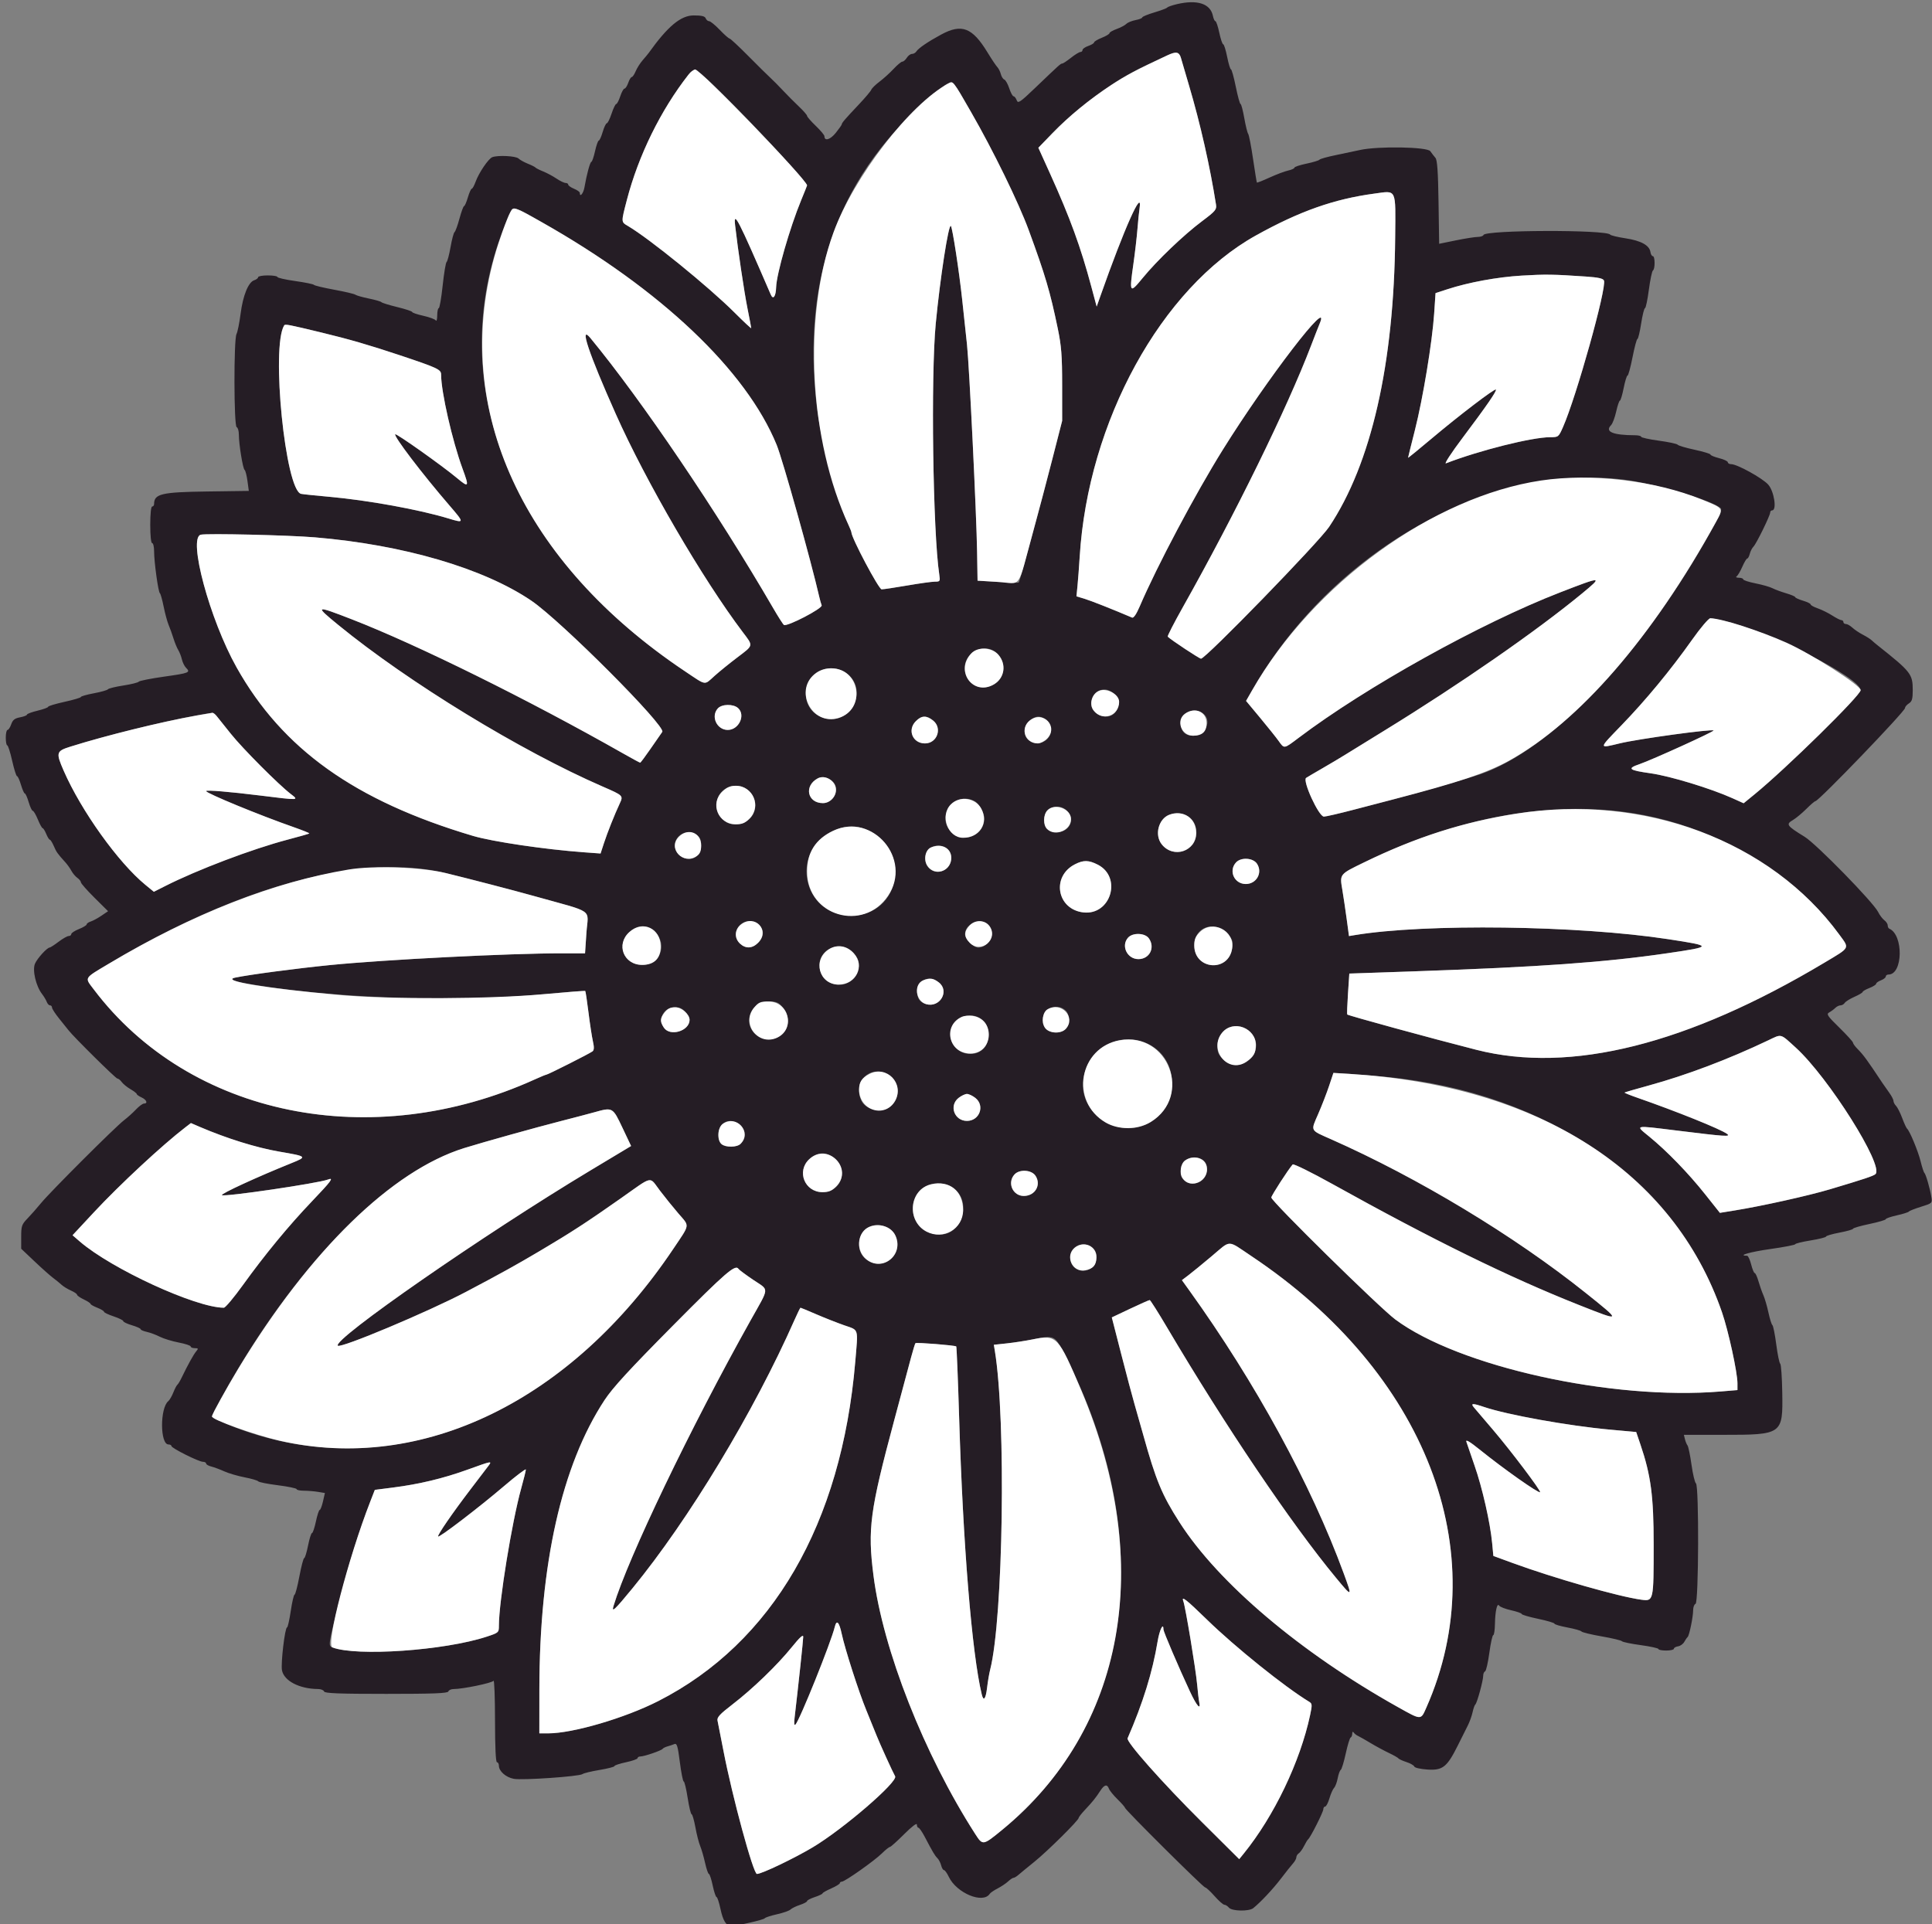
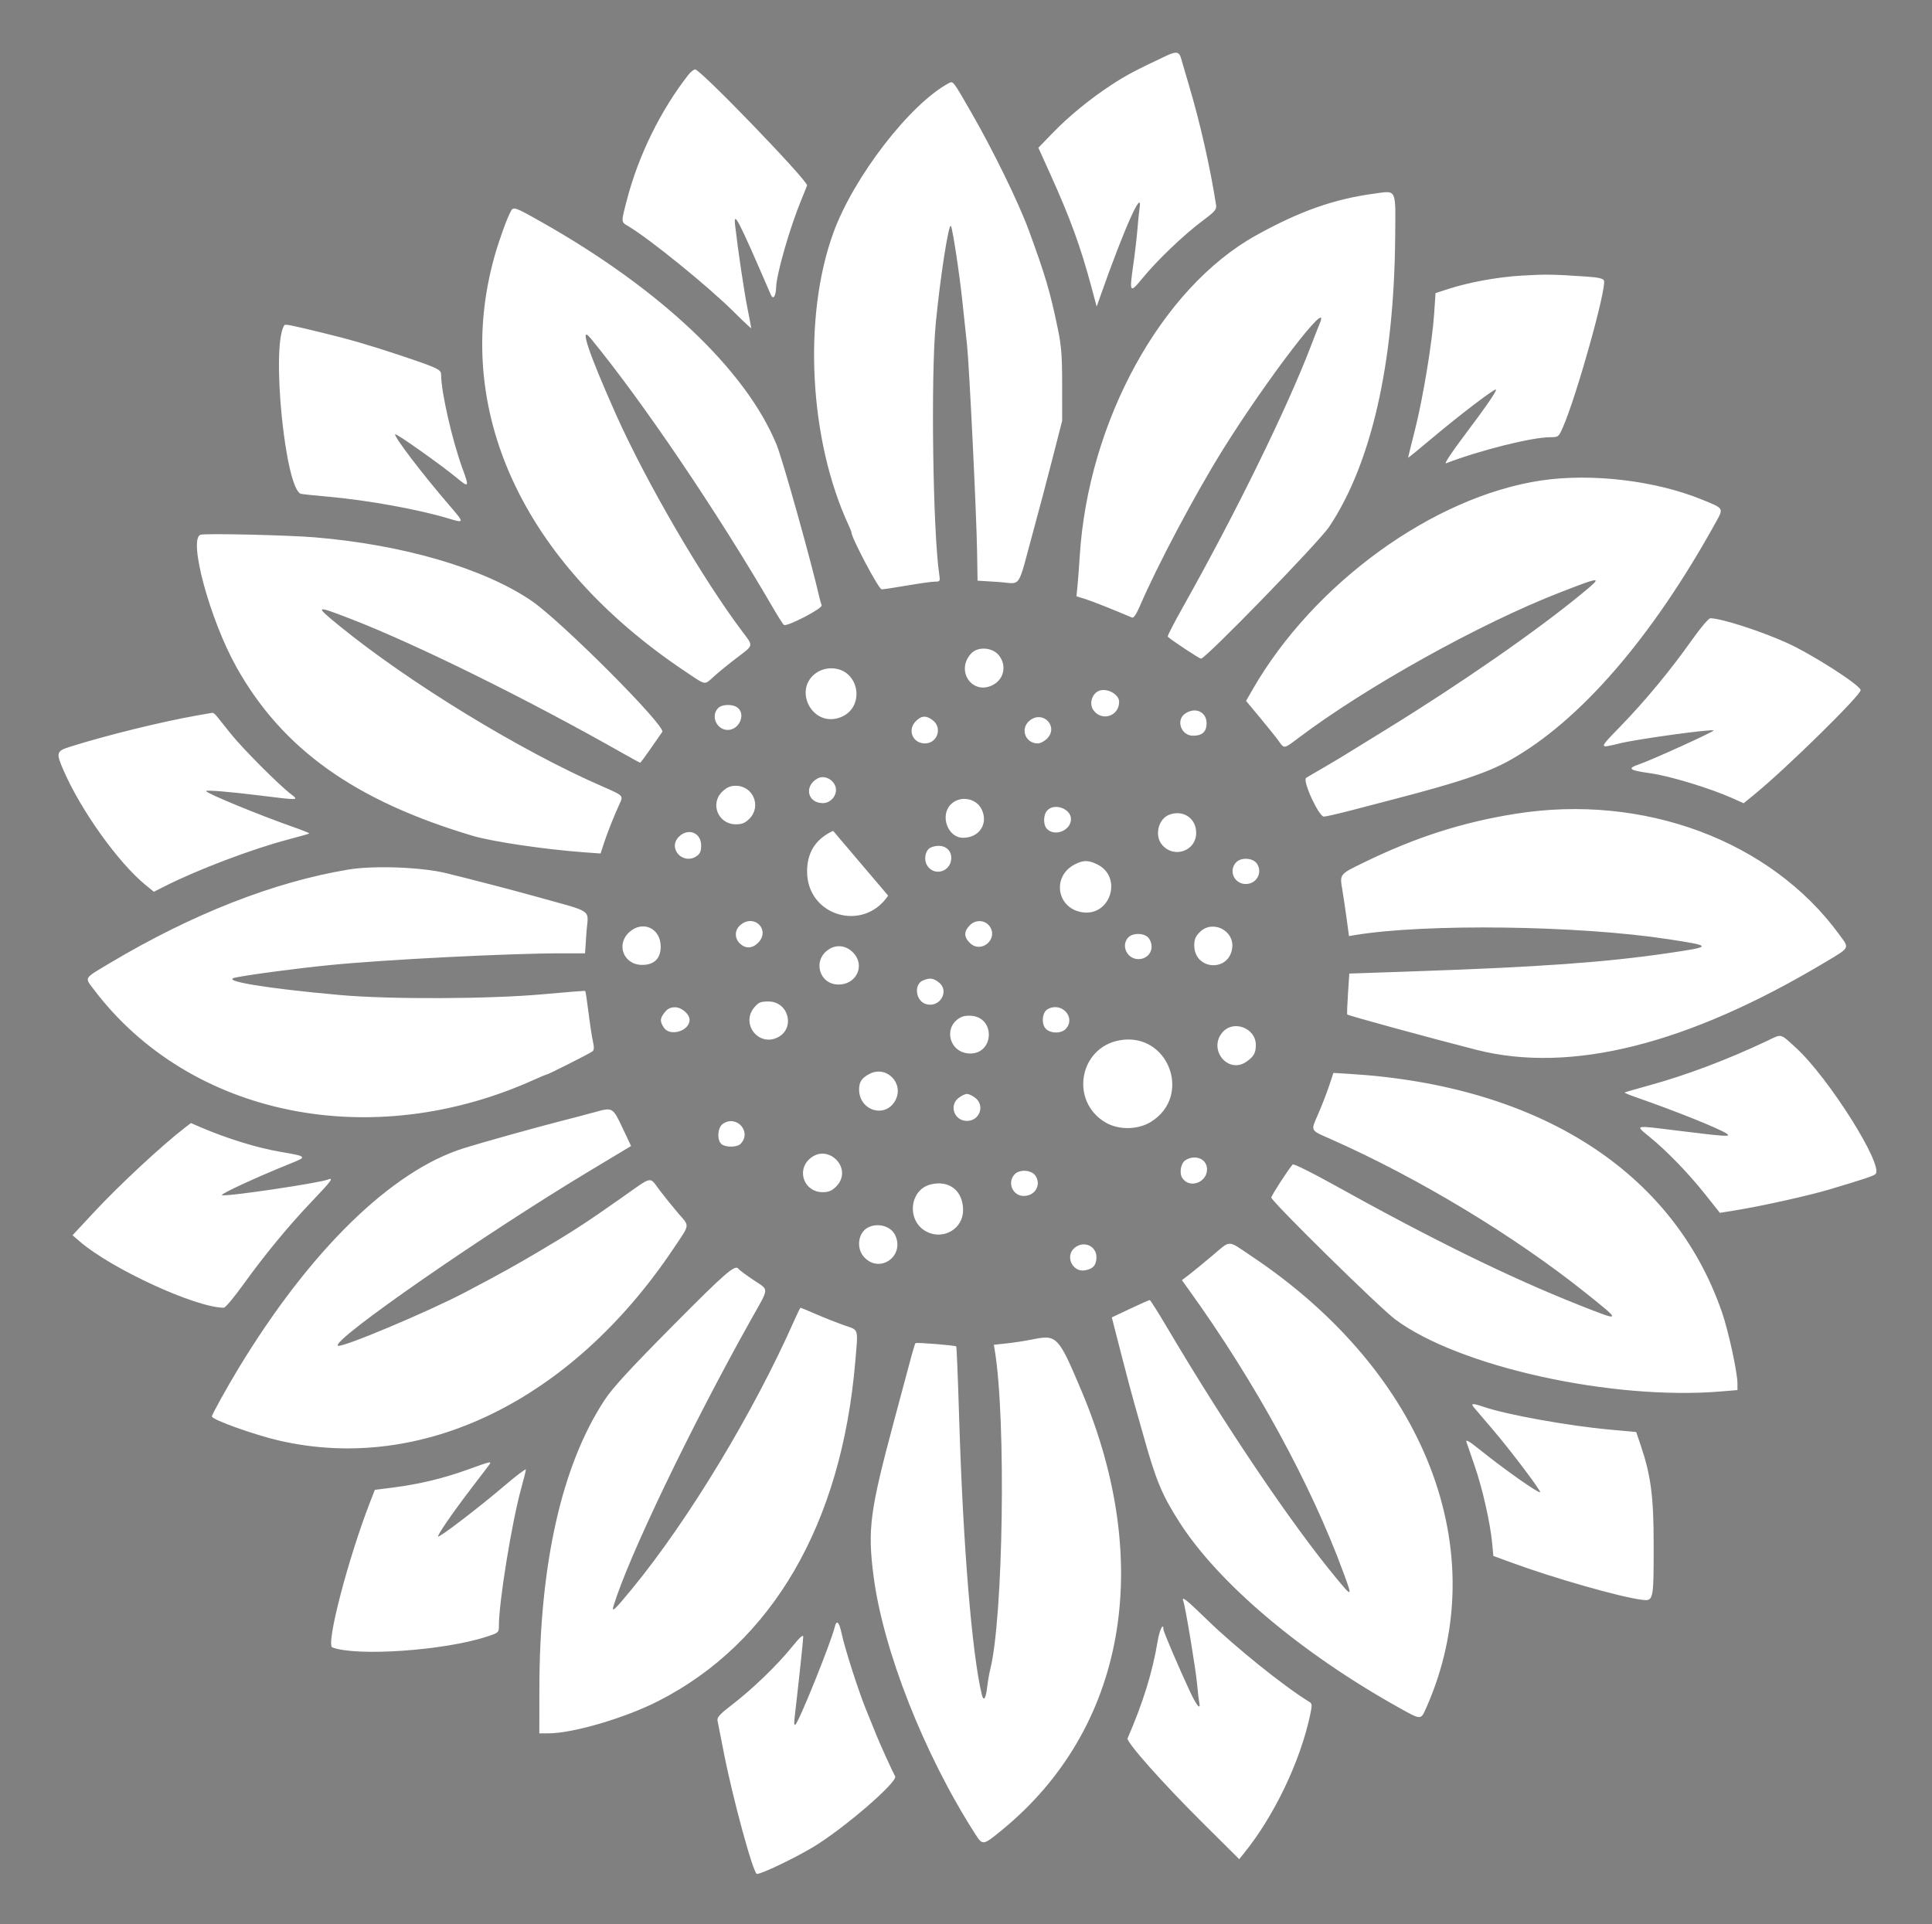
<svg xmlns="http://www.w3.org/2000/svg" id="svg" version="1.1" width="400" height="398.45" viewBox="0, 0, 400,398.45">
  <rect x="0" y="0" width="400" height="398.45" fill="#808080" stroke="none" />
  <g id="svgg">
-     <path id="path0" d="M243.669 0.860 C 242.682 1.091,241.785 1.405,241.675 1.557 C 241.565 1.709,240.354 2.167,238.983 2.575 C 237.612 2.983,236.491 3.448,236.491 3.608 C 236.491 3.768,235.868 4.016,235.108 4.159 C 234.347 4.301,233.488 4.655,233.199 4.944 C 232.909 5.233,232.006 5.711,231.192 6.006 C 230.377 6.300,229.711 6.686,229.711 6.863 C 229.711 7.040,228.993 7.472,228.116 7.823 C 227.238 8.174,226.520 8.604,226.520 8.778 C 226.520 8.952,225.982 9.282,225.324 9.512 C 224.666 9.741,224.128 10.117,224.128 10.348 C 224.128 10.579,223.929 10.768,223.687 10.768 C 223.444 10.768,222.566 11.306,221.735 11.964 C 220.904 12.622,220.089 13.161,219.925 13.161 C 219.593 13.161,219.460 13.280,214.372 18.150 C 211.168 21.216,210.767 21.486,210.497 20.755 C 210.331 20.307,210.039 19.940,209.847 19.940 C 209.656 19.940,209.256 19.203,208.959 18.303 C 208.662 17.402,208.201 16.581,207.934 16.479 C 207.668 16.377,207.344 15.870,207.214 15.353 C 207.084 14.836,206.754 14.176,206.479 13.886 C 206.205 13.597,205.292 12.231,204.451 10.851 C 201.310 5.698,199.117 4.851,194.867 7.151 C 192.118 8.638,190.151 9.979,189.711 10.668 C 189.536 10.942,189.133 11.167,188.817 11.167 C 188.501 11.167,188.018 11.525,187.744 11.964 C 187.470 12.403,187.057 12.762,186.827 12.762 C 186.596 12.762,185.783 13.435,185.019 14.257 C 184.254 15.080,182.948 16.265,182.115 16.892 C 181.282 17.518,180.506 18.278,180.390 18.580 C 180.274 18.883,179.116 20.254,177.818 21.629 C 174.991 24.620,174.277 25.450,174.277 25.746 C 174.277 25.869,173.719 26.663,173.037 27.512 C 171.892 28.937,170.688 29.292,170.688 28.204 C 170.688 27.971,169.880 27.006,168.893 26.060 C 167.906 25.114,167.099 24.187,167.099 24.000 C 167.099 23.812,166.336 22.937,165.404 22.055 C 164.472 21.172,162.970 19.662,162.068 18.700 C 161.165 17.737,159.999 16.562,159.476 16.088 C 158.952 15.614,156.909 13.596,154.935 11.602 C 152.961 9.608,151.208 7.977,151.040 7.977 C 150.872 7.976,149.961 7.168,149.015 6.181 C 148.069 5.194,147.079 4.387,146.816 4.387 C 146.552 4.387,146.233 4.118,146.106 3.789 C 145.940 3.354,145.260 3.191,143.626 3.193 C 140.948 3.195,138.246 5.449,134.308 10.963 C 134.150 11.185,133.587 11.864,133.056 12.474 C 132.526 13.083,131.871 14.115,131.601 14.767 C 131.331 15.419,130.969 15.952,130.798 15.952 C 130.627 15.952,130.299 16.491,130.070 17.149 C 129.840 17.807,129.493 18.345,129.297 18.345 C 129.101 18.345,128.704 19.063,128.415 19.940 C 128.125 20.818,127.752 21.535,127.585 21.535 C 127.419 21.535,126.984 22.433,126.620 23.529 C 126.256 24.626,125.813 25.523,125.635 25.523 C 125.458 25.523,125.074 26.331,124.782 27.318 C 124.491 28.305,124.125 29.113,123.969 29.113 C 123.814 29.113,123.465 30.100,123.195 31.306 C 122.925 32.512,122.588 33.500,122.445 33.500 C 122.178 33.500,121.461 36.130,121.006 38.784 C 120.785 40.067,120.040 40.951,120.040 39.929 C 120.040 39.736,119.501 39.355,118.843 39.083 C 118.185 38.810,117.647 38.429,117.647 38.237 C 117.647 38.044,117.403 37.886,117.105 37.886 C 116.806 37.886,115.954 37.476,115.210 36.975 C 114.467 36.473,113.230 35.810,112.463 35.502 C 111.695 35.193,110.977 34.830,110.867 34.696 C 110.758 34.561,110.040 34.200,109.272 33.893 C 108.504 33.585,107.639 33.102,107.349 32.818 C 106.810 32.291,103.079 32.103,101.926 32.545 C 101.124 32.853,99.142 35.774,98.464 37.648 C 98.179 38.437,97.822 39.083,97.671 39.083 C 97.520 39.083,97.158 39.890,96.866 40.877 C 96.575 41.864,96.223 42.672,96.084 42.672 C 95.945 42.672,95.515 43.841,95.128 45.269 C 94.742 46.697,94.283 47.954,94.108 48.062 C 93.934 48.170,93.563 49.558,93.284 51.148 C 93.005 52.737,92.635 54.135,92.461 54.254 C 92.287 54.373,91.921 56.572,91.649 59.140 C 91.376 61.708,91.012 63.809,90.841 63.809 C 90.669 63.809,90.526 64.482,90.522 65.304 C 90.519 66.127,90.384 66.597,90.223 66.349 C 90.062 66.101,88.898 65.669,87.637 65.388 C 86.376 65.108,85.344 64.757,85.344 64.609 C 85.344 64.462,83.953 64.001,82.253 63.586 C 80.553 63.171,79.073 62.714,78.963 62.569 C 78.853 62.425,77.687 62.087,76.371 61.818 C 75.055 61.549,73.799 61.192,73.579 61.024 C 73.360 60.857,71.386 60.392,69.192 59.991 C 66.999 59.590,65.115 59.139,65.005 58.988 C 64.895 58.837,63.146 58.480,61.117 58.194 C 59.088 57.908,57.428 57.529,57.428 57.351 C 57.428 57.174,56.530 57.029,55.434 57.029 C 54.337 57.029,53.440 57.196,53.440 57.401 C 53.440 57.605,53.079 57.887,52.638 58.027 C 51.423 58.413,50.301 61.173,49.811 64.978 C 49.569 66.857,49.189 68.739,48.967 69.161 C 48.380 70.271,48.412 88.254,49.001 88.451 C 49.249 88.533,49.452 89.225,49.452 89.987 C 49.452 91.973,50.282 97.072,50.644 97.308 C 50.813 97.418,51.077 98.440,51.232 99.579 L 51.514 101.651 42.738 101.773 C 33.450 101.901,31.904 102.270,31.904 104.357 C 31.904 104.647,31.725 104.885,31.505 104.885 C 31.268 104.885,31.107 106.414,31.107 108.674 C 31.107 110.934,31.268 112.463,31.505 112.463 C 31.725 112.463,31.904 113.225,31.904 114.158 C 31.903 116.370,32.759 122.575,33.100 122.832 C 33.246 122.941,33.599 124.197,33.885 125.623 C 34.171 127.049,34.635 128.754,34.915 129.412 C 35.195 130.070,35.647 131.326,35.918 132.203 C 36.190 133.081,36.633 134.158,36.902 134.596 C 37.172 135.035,37.513 135.909,37.659 136.539 C 37.806 137.168,38.186 137.944,38.504 138.262 C 39.496 139.254,39.217 139.369,34.007 140.106 C 31.216 140.501,28.838 140.973,28.723 141.155 C 28.608 141.337,27.174 141.694,25.536 141.947 C 23.898 142.200,22.463 142.553,22.346 142.731 C 22.229 142.908,20.922 143.280,19.442 143.556 C 17.961 143.832,16.750 144.177,16.750 144.322 C 16.750 144.467,15.224 144.920,13.360 145.329 C 11.496 145.738,9.970 146.198,9.970 146.352 C 9.970 146.506,8.983 146.869,7.777 147.159 C 6.570 147.448,5.583 147.816,5.583 147.975 C 5.583 148.135,4.942 148.386,4.159 148.533 C 3.053 148.741,2.642 149.063,2.325 149.974 C 2.100 150.619,1.754 151.147,1.556 151.147 C 1.358 151.147,1.196 151.864,1.196 152.742 C 1.196 153.619,1.333 154.337,1.499 154.337 C 1.666 154.337,2.125 155.773,2.519 157.527 C 2.913 159.282,3.366 160.718,3.525 160.718 C 3.684 160.718,4.052 161.525,4.344 162.512 C 4.635 163.500,4.994 164.307,5.141 164.307 C 5.289 164.307,5.648 165.115,5.939 166.102 C 6.230 167.089,6.611 167.896,6.784 167.896 C 6.958 167.896,7.431 168.703,7.837 169.689 C 8.242 170.676,8.687 171.483,8.825 171.484 C 8.963 171.485,9.299 172.024,9.571 172.682 C 9.844 173.340,10.181 173.878,10.320 173.878 C 10.459 173.878,10.824 174.462,11.131 175.174 C 11.677 176.442,11.903 176.761,13.511 178.534 C 13.943 179.011,14.518 179.819,14.789 180.329 C 15.060 180.839,15.612 181.491,16.015 181.777 C 16.419 182.064,16.750 182.479,16.750 182.699 C 16.750 182.920,18.015 184.356,19.562 185.891 L 22.375 188.681 20.999 189.615 C 20.243 190.128,19.246 190.668,18.785 190.814 C 18.324 190.961,17.946 191.229,17.946 191.409 C 17.946 191.590,17.228 192.025,16.351 192.376 C 15.474 192.727,14.756 193.195,14.756 193.417 C 14.756 193.638,14.519 193.819,14.229 193.819 C 13.939 193.819,12.996 194.352,12.135 195.004 C 11.273 195.656,10.445 196.194,10.294 196.200 C 9.737 196.223,7.718 198.440,7.242 199.551 C 6.669 200.890,7.430 204.166,8.699 205.820 C 9.104 206.348,9.550 207.094,9.690 207.478 C 9.830 207.861,10.130 208.175,10.356 208.175 C 10.583 208.175,10.768 208.381,10.768 208.633 C 10.768 208.884,11.438 209.916,12.257 210.926 C 13.077 211.936,13.929 213.001,14.152 213.294 C 15.185 214.652,23.958 223.330,24.297 223.330 C 24.508 223.330,24.915 223.656,25.202 224.055 C 25.488 224.453,26.306 225.120,27.019 225.537 C 27.732 225.953,28.315 226.406,28.315 226.542 C 28.315 226.679,28.764 226.996,29.312 227.245 C 30.356 227.721,30.667 228.514,29.809 228.514 C 29.534 228.514,28.793 229.062,28.162 229.730 C 27.531 230.399,26.413 231.405,25.679 231.965 C 23.875 233.340,10.401 246.796,8.499 249.122 C 7.663 250.143,6.396 251.581,5.683 252.317 C 4.505 253.531,4.387 253.878,4.387 256.113 L 4.387 258.572 7.148 261.190 C 8.667 262.630,10.394 264.167,10.984 264.606 C 11.575 265.045,12.369 265.691,12.749 266.042 C 13.129 266.393,14.005 266.930,14.696 267.236 C 15.387 267.542,15.952 267.930,15.952 268.100 C 15.952 268.269,16.580 268.707,17.348 269.073 C 18.116 269.439,18.744 269.852,18.744 269.989 C 18.744 270.127,19.372 270.486,20.140 270.788 C 20.907 271.089,21.535 271.467,21.535 271.628 C 21.535 271.788,22.433 272.218,23.529 272.582 C 24.626 272.947,25.523 273.390,25.523 273.567 C 25.523 273.745,26.331 274.128,27.318 274.420 C 28.305 274.711,29.113 275.076,29.113 275.230 C 29.113 275.384,29.689 275.636,30.393 275.791 C 31.097 275.946,32.308 276.396,33.085 276.793 C 33.861 277.189,35.618 277.728,36.989 277.991 C 38.360 278.254,39.482 278.625,39.482 278.816 C 39.482 279.006,39.862 279.163,40.328 279.163 C 41.069 279.163,41.106 279.244,40.627 279.814 C 40.071 280.476,38.885 282.614,37.669 285.145 C 37.301 285.912,36.874 286.630,36.722 286.740 C 36.570 286.849,36.195 287.567,35.888 288.335 C 35.582 289.103,35.113 289.910,34.846 290.130 C 33.096 291.567,33.129 299.103,34.885 299.103 C 35.220 299.103,35.494 299.250,35.494 299.431 C 35.494 299.860,41.153 302.692,42.010 302.692 C 42.374 302.692,42.672 302.852,42.672 303.047 C 42.672 303.243,43.159 303.525,43.755 303.675 C 44.350 303.824,45.562 304.275,46.447 304.677 C 47.332 305.079,49.222 305.633,50.648 305.909 C 52.074 306.184,53.338 306.556,53.457 306.735 C 53.577 306.914,55.416 307.280,57.545 307.549 C 59.674 307.818,61.416 308.181,61.416 308.356 C 61.416 308.531,62.089 308.676,62.911 308.678 C 63.734 308.681,65.051 308.789,65.837 308.919 L 67.268 309.156 66.867 310.909 C 66.646 311.873,66.341 312.662,66.189 312.662 C 66.036 312.662,65.683 313.739,65.404 315.055 C 65.125 316.371,64.761 317.448,64.595 317.448 C 64.429 317.448,64.062 318.614,63.779 320.040 C 63.495 321.466,63.136 322.632,62.980 322.632 C 62.824 322.632,62.376 324.337,61.983 326.421 C 61.591 328.504,61.142 330.209,60.985 330.209 C 60.829 330.209,60.474 331.735,60.196 333.599 C 59.919 335.464,59.573 336.989,59.429 336.989 C 58.992 336.989,58.111 344.429,58.379 345.857 C 58.792 348.060,61.993 349.722,65.869 349.745 C 66.454 349.748,67.007 349.975,67.099 350.249 C 67.227 350.634,70.158 350.748,79.960 350.748 C 89.762 350.748,92.693 350.634,92.822 350.249 C 92.913 349.975,93.398 349.751,93.899 349.751 C 95.824 349.751,101.883 348.497,102.174 348.039 C 102.343 347.774,102.483 351.461,102.486 356.231 C 102.490 361.744,102.638 364.905,102.891 364.905 C 103.111 364.905,103.290 365.230,103.290 365.628 C 103.290 366.760,104.739 368.032,106.378 368.340 C 108.141 368.670,119.955 367.854,120.596 367.358 C 120.838 367.170,122.428 366.785,124.128 366.503 C 125.828 366.220,127.218 365.859,127.218 365.701 C 127.218 365.543,128.295 365.185,129.611 364.905 C 130.927 364.626,132.004 364.243,132.004 364.053 C 132.004 363.864,132.267 363.709,132.588 363.709 C 133.382 363.709,136.940 362.489,137.188 362.131 C 137.298 361.974,137.747 361.746,138.185 361.625 C 138.624 361.505,139.267 361.289,139.614 361.145 C 140.148 360.924,140.324 361.502,140.756 364.888 C 141.037 367.091,141.397 368.893,141.556 368.893 C 141.715 368.893,142.083 370.419,142.373 372.283 C 142.663 374.148,143.030 375.673,143.190 375.673 C 143.349 375.673,143.700 376.884,143.971 378.365 C 144.241 379.845,144.689 381.595,144.965 382.253 C 145.241 382.911,145.697 384.482,145.978 385.743 C 146.259 387.004,146.615 388.036,146.769 388.036 C 146.923 388.036,147.278 389.113,147.557 390.429 C 147.837 391.745,148.196 392.822,148.355 392.822 C 148.514 392.822,148.876 393.913,149.160 395.247 C 149.687 397.735,150.358 398.804,151.391 398.804 C 152.544 398.804,158.128 397.528,158.324 397.220 C 158.434 397.047,159.577 396.671,160.863 396.385 C 162.149 396.099,163.410 395.656,163.665 395.400 C 163.921 395.145,164.798 394.715,165.614 394.446 C 166.431 394.177,167.099 393.819,167.099 393.652 C 167.099 393.485,167.817 393.111,168.694 392.822 C 169.571 392.532,170.291 392.189,170.293 392.060 C 170.295 391.930,171.103 391.470,172.088 391.037 C 173.072 390.604,173.878 390.111,173.878 389.941 C 173.878 389.770,174.067 389.631,174.298 389.631 C 174.919 389.631,181.046 385.305,182.592 383.775 C 183.327 383.048,184.066 382.453,184.235 382.453 C 184.404 382.453,185.732 381.263,187.187 379.809 C 188.814 378.181,189.831 377.415,189.831 377.815 C 189.831 378.172,189.974 378.465,190.150 378.465 C 190.325 378.465,190.909 379.302,191.446 380.325 C 193.139 383.549,193.542 384.227,194.085 384.770 C 194.377 385.062,194.724 385.736,194.858 386.269 C 194.992 386.802,195.253 387.238,195.438 387.238 C 195.624 387.238,196.070 387.860,196.431 388.620 C 198.041 392.012,203.536 394.293,204.922 392.143 C 205.066 391.920,205.796 391.423,206.543 391.040 C 207.290 390.657,208.266 390.004,208.712 389.589 C 209.158 389.173,209.668 388.833,209.846 388.833 C 210.024 388.833,210.484 388.557,210.867 388.219 C 211.251 387.881,212.726 386.669,214.144 385.527 C 216.845 383.351,223.330 376.929,223.330 376.430 C 223.330 376.271,223.913 375.522,224.626 374.767 C 226.185 373.116,226.889 372.240,227.826 370.787 C 228.640 369.525,229.227 369.393,229.596 370.389 C 229.738 370.773,230.540 371.760,231.378 372.582 C 232.216 373.404,232.901 374.185,232.901 374.318 C 232.901 374.710,249.119 390.828,249.514 390.828 C 249.713 390.828,250.588 391.634,251.458 392.619 C 252.329 393.604,253.243 394.412,253.491 394.414 C 253.738 394.415,254.164 394.686,254.437 395.015 C 255.052 395.757,258.593 395.827,259.475 395.115 C 261.032 393.857,263.569 391.150,265.206 388.999 C 266.192 387.703,267.313 386.295,267.697 385.869 C 268.081 385.442,268.395 384.867,268.395 384.591 C 268.395 384.314,268.619 383.944,268.894 383.769 C 269.169 383.593,269.662 382.911,269.990 382.253 C 270.318 381.595,270.701 380.967,270.840 380.857 C 271.315 380.483,273.978 375.209,273.978 374.643 C 273.978 374.332,274.150 374.078,274.361 374.078 C 274.571 374.078,274.969 373.315,275.244 372.383 C 275.519 371.451,275.953 370.472,276.209 370.209 C 276.464 369.946,276.801 369.049,276.958 368.216 C 277.114 367.383,277.397 366.606,277.587 366.488 C 277.778 366.371,278.244 364.845,278.623 363.097 C 279.003 361.350,279.459 359.860,279.637 359.787 C 279.815 359.714,279.963 359.355,279.966 358.990 C 279.970 358.583,280.086 358.491,280.265 358.753 C 280.426 358.988,280.828 359.303,281.157 359.453 C 281.486 359.602,282.652 360.264,283.749 360.924 C 284.845 361.584,286.550 362.506,287.537 362.973 C 288.524 363.440,289.422 363.950,289.531 364.107 C 289.641 364.263,290.392 364.606,291.201 364.870 C 292.009 365.133,292.738 365.553,292.821 365.801 C 292.905 366.053,294.130 366.328,295.578 366.420 C 298.702 366.619,299.601 365.899,301.837 361.411 C 302.573 359.933,303.492 358.096,303.880 357.328 C 304.268 356.560,304.721 355.304,304.885 354.536 C 305.050 353.769,305.306 353.051,305.453 352.941 C 305.799 352.684,307.079 348.006,307.079 346.998 C 307.079 346.575,307.252 346.168,307.464 346.095 C 307.675 346.022,308.074 344.302,308.349 342.273 C 308.625 340.244,308.990 338.584,309.161 338.584 C 309.332 338.584,309.489 337.552,309.511 336.291 C 309.558 333.584,309.971 331.798,310.393 332.479 C 310.552 332.737,311.666 333.167,312.868 333.436 C 314.071 333.705,315.055 334.054,315.055 334.210 C 315.055 334.367,316.580 334.815,318.445 335.206 C 320.309 335.597,321.834 336.048,321.834 336.209 C 321.834 336.369,323.046 336.726,324.526 337.002 C 326.007 337.278,327.314 337.650,327.431 337.829 C 327.548 338.007,329.433 338.465,331.619 338.846 C 333.805 339.227,335.690 339.677,335.808 339.846 C 335.926 340.015,337.676 340.378,339.696 340.653 C 341.717 340.928,343.370 341.293,343.370 341.464 C 343.370 341.635,344.088 341.775,344.965 341.775 C 345.842 341.775,346.560 341.608,346.560 341.404 C 346.560 341.200,346.946 340.975,347.417 340.905 C 347.888 340.835,348.471 340.419,348.713 339.980 C 348.955 339.541,349.264 339.093,349.401 338.983 C 349.745 338.707,350.548 334.806,350.548 333.413 C 350.548 332.784,350.773 332.195,351.047 332.104 C 351.698 331.887,351.778 307.607,351.129 307.164 C 350.900 307.007,350.485 305.270,350.207 303.302 C 349.930 301.334,349.560 299.540,349.385 299.314 C 349.211 299.088,348.969 298.500,348.849 298.006 L 348.629 297.109 356.621 297.109 C 369.041 297.109,369.141 297.038,368.998 288.362 C 368.946 285.196,368.756 282.504,368.574 282.380 C 368.393 282.255,368.024 280.454,367.753 278.377 C 367.482 276.299,367.123 274.505,366.955 274.389 C 366.788 274.273,366.419 273.101,366.136 271.785 C 365.853 270.469,365.382 268.853,365.089 268.195 C 364.796 267.537,364.338 266.236,364.070 265.304 C 363.802 264.372,363.453 263.609,363.294 263.609 C 363.136 263.609,362.803 262.802,362.554 261.815 C 362.306 260.828,361.925 260.020,361.709 260.020 C 359.604 260.020,362.361 259.225,366.500 258.639 C 369.352 258.236,371.685 257.785,371.685 257.639 C 371.685 257.492,373.121 257.139,374.875 256.854 C 376.630 256.569,378.066 256.206,378.066 256.048 C 378.066 255.890,379.322 255.524,380.857 255.234 C 382.393 254.945,383.649 254.585,383.649 254.435 C 383.649 254.285,385.174 253.842,387.039 253.451 C 388.903 253.060,390.429 252.612,390.429 252.455 C 390.429 252.299,391.461 251.941,392.722 251.660 C 393.983 251.380,395.105 251.026,395.214 250.874 C 395.324 250.722,396.463 250.273,397.745 249.876 C 400.020 249.172,400.071 249.124,399.877 247.907 C 399.598 246.156,398.720 243.110,398.426 242.871 C 398.290 242.762,397.938 241.685,397.644 240.479 C 397.133 238.383,395.362 234.119,394.828 233.699 C 394.689 233.589,394.238 232.602,393.827 231.506 C 393.415 230.409,392.841 229.275,392.551 228.985 C 392.261 228.695,392.024 228.236,392.024 227.965 C 392.024 227.695,391.620 226.917,391.127 226.236 C 390.633 225.556,390.010 224.669,389.742 224.265 C 386.531 219.419,385.825 218.455,384.546 217.165 C 384.053 216.667,383.646 216.101,383.642 215.906 C 383.638 215.712,382.368 214.312,380.819 212.795 C 378.311 210.338,378.083 209.992,378.733 209.630 C 379.134 209.407,379.699 208.988,379.989 208.700 C 380.278 208.411,380.763 208.175,381.065 208.175 C 381.368 208.175,381.759 207.946,381.934 207.666 C 382.110 207.385,383.016 206.819,383.948 206.409 C 384.880 205.998,385.643 205.543,385.643 205.398 C 385.643 205.253,386.271 204.887,387.039 204.586 C 387.807 204.285,388.435 203.888,388.435 203.704 C 388.435 203.520,388.883 203.200,389.432 202.991 C 389.980 202.783,390.429 202.428,390.429 202.203 C 390.429 201.979,390.682 201.795,390.991 201.795 C 393.999 201.795,394.129 193.555,391.141 192.290 C 390.969 192.217,390.828 191.913,390.828 191.615 C 390.828 191.316,390.513 190.838,390.130 190.551 C 389.746 190.264,389.165 189.492,388.840 188.833 C 387.851 186.833,376.068 174.773,373.644 173.280 C 369.883 170.964,369.696 170.693,371.227 169.790 C 371.852 169.420,373.087 168.394,373.971 167.510 C 374.856 166.626,375.701 165.902,375.850 165.902 C 376.530 165.902,394.417 147.311,394.417 146.604 C 394.417 146.356,394.776 145.930,395.214 145.656 C 395.857 145.255,396.012 144.726,396.012 142.941 C 396.012 139.563,395.674 139.131,388.701 133.599 C 388.286 133.270,387.734 132.800,387.473 132.554 C 387.213 132.308,386.397 131.796,385.661 131.415 C 384.925 131.034,383.958 130.383,383.512 129.968 C 383.066 129.552,382.466 129.212,382.178 129.212 C 381.890 129.212,381.655 129.033,381.655 128.814 C 381.655 128.594,381.472 128.415,381.248 128.415 C 381.024 128.415,380.171 127.984,379.353 127.458 C 378.536 126.932,377.193 126.268,376.371 125.982 C 375.548 125.697,374.875 125.327,374.875 125.160 C 374.875 124.994,374.158 124.642,373.280 124.380 C 372.403 124.117,371.685 123.790,371.685 123.653 C 371.685 123.516,370.836 123.154,369.799 122.848 C 368.762 122.541,367.486 122.069,366.964 121.798 C 366.441 121.527,364.867 121.078,363.466 120.799 C 362.064 120.520,360.917 120.146,360.917 119.967 C 360.917 119.788,360.513 119.638,360.020 119.635 C 359.508 119.631,359.309 119.503,359.557 119.336 C 359.796 119.175,360.324 118.280,360.730 117.348 C 361.137 116.416,361.595 115.653,361.748 115.653 C 361.902 115.653,362.137 115.217,362.270 114.684 C 362.404 114.151,362.749 113.478,363.037 113.188 C 363.648 112.575,366.500 106.746,366.500 106.113 C 366.500 105.876,366.680 105.683,366.899 105.683 C 367.926 105.683,367.314 101.691,366.080 100.335 C 364.835 98.967,359.652 96.112,358.414 96.112 C 358.036 96.112,357.727 95.935,357.727 95.719 C 357.727 95.502,356.919 95.122,355.932 94.874 C 354.945 94.625,354.138 94.290,354.138 94.128 C 354.138 93.966,352.657 93.516,350.847 93.127 C 349.038 92.738,347.461 92.270,347.343 92.086 C 347.225 91.902,345.475 91.526,343.454 91.251 C 341.434 90.976,339.781 90.611,339.781 90.440 C 339.781 90.269,339.197 90.128,338.485 90.126 C 333.924 90.114,332.206 89.386,333.554 88.038 C 333.858 87.734,334.336 86.465,334.615 85.218 C 334.894 83.971,335.240 82.951,335.384 82.951 C 335.528 82.951,335.878 81.785,336.162 80.359 C 336.445 78.933,336.806 77.767,336.964 77.767 C 337.122 77.767,337.587 76.062,337.996 73.978 C 338.406 71.894,338.864 70.189,339.013 70.189 C 339.162 70.189,339.508 68.754,339.781 66.999 C 340.054 65.244,340.411 63.809,340.576 63.809 C 340.740 63.809,341.101 62.100,341.377 60.011 C 341.653 57.922,342.036 56.117,342.226 55.999 C 342.692 55.711,342.670 53.041,342.201 53.041 C 341.997 53.041,341.773 52.655,341.703 52.184 C 341.496 50.796,339.745 49.831,336.559 49.349 C 334.931 49.103,333.500 48.758,333.379 48.583 C 332.653 47.531,307.500 47.603,307.145 48.657 C 307.072 48.875,306.534 49.056,305.949 49.060 C 305.364 49.063,303.327 49.385,301.423 49.774 L 297.960 50.482 297.834 41.880 C 297.741 35.602,297.569 33.120,297.195 32.691 C 296.913 32.368,296.432 31.745,296.126 31.306 C 295.497 30.404,285.264 30.233,281.555 31.063 C 280.568 31.284,278.327 31.758,276.574 32.116 C 274.821 32.474,273.295 32.902,273.184 33.066 C 273.072 33.231,271.859 33.599,270.489 33.886 C 269.118 34.172,267.996 34.547,267.996 34.719 C 267.996 34.891,267.413 35.159,266.700 35.314 C 265.987 35.470,264.260 36.121,262.863 36.760 C 261.465 37.399,260.278 37.869,260.226 37.804 C 260.174 37.740,259.815 35.533,259.428 32.901 C 259.042 30.269,258.589 27.936,258.422 27.717 C 258.255 27.498,257.890 26.017,257.610 24.427 C 257.330 22.836,256.984 21.535,256.842 21.535 C 256.699 21.535,256.255 19.920,255.854 17.946 C 255.454 15.972,255.004 14.357,254.854 14.357 C 254.705 14.357,254.351 13.190,254.068 11.765 C 253.784 10.339,253.417 9.172,253.251 9.172 C 253.086 9.172,252.722 8.096,252.443 6.780 C 252.163 5.464,251.802 4.387,251.640 4.387 C 251.478 4.387,251.245 3.893,251.121 3.290 C 250.602 0.750,247.896 -0.132,243.669 0.860 M244.490 11.964 C 244.645 12.512,245.408 15.115,246.187 17.747 C 248.515 25.610,250.525 34.493,251.765 42.390 C 251.921 43.385,251.617 43.745,248.901 45.778 C 245.083 48.636,239.566 53.912,236.584 57.557 C 233.887 60.854,233.793 60.716,234.648 54.730 C 234.984 52.375,235.365 49.103,235.494 47.458 C 235.624 45.813,235.819 43.883,235.929 43.170 C 236.625 38.636,232.780 47.244,227.805 61.355 L 227.054 63.487 225.948 59.361 C 223.736 51.107,221.541 45.094,217.391 35.922 L 214.981 30.596 217.860 27.620 C 223.183 22.115,230.553 16.735,236.910 13.714 C 242.795 10.919,243.060 10.807,243.640 10.888 C 243.954 10.931,244.336 11.416,244.490 11.964 M152.144 22.034 C 158.180 28.083,167.105 37.847,167.097 38.392 C 167.097 38.443,166.542 39.831,165.864 41.476 C 163.517 47.176,160.772 56.727,160.690 59.478 C 160.633 61.384,160.079 62.157,159.587 61.017 C 152.803 45.312,151.833 43.430,152.204 46.705 C 152.764 51.649,154.077 60.465,154.760 63.871 C 155.186 65.989,155.533 67.824,155.533 67.948 C 155.533 68.072,153.963 66.606,152.044 64.689 C 146.735 59.389,134.486 49.440,130.019 46.801 C 128.568 45.944,128.574 46.074,129.784 41.420 C 132.181 32.193,136.794 22.805,142.529 15.476 C 143.851 13.786,144.053 13.924,152.144 22.034 M201.055 23.220 C 205.625 31.157,210.887 41.932,212.988 47.657 C 216.422 57.014,217.414 60.375,218.995 67.996 C 219.751 71.641,219.905 73.631,219.907 79.761 L 219.908 87.139 217.863 95.115 C 216.111 101.951,213.548 111.493,211.560 118.586 C 211.262 119.650,210.961 120.574,210.893 120.638 C 210.824 120.702,208.883 120.639,206.580 120.497 L 202.393 120.239 202.297 114.257 C 202.171 106.432,200.678 75.737,200.211 71.386 C 200.011 69.521,199.561 65.325,199.212 62.060 C 198.585 56.196,197.189 47.106,196.866 46.783 C 196.385 46.302,194.644 57.551,193.737 66.999 C 192.696 77.843,193.148 110.202,194.461 118.943 C 194.676 120.372,194.636 120.439,193.554 120.441 C 192.932 120.443,190.359 120.801,187.836 121.236 C 185.314 121.672,182.927 122.030,182.532 122.031 C 181.931 122.033,176.271 111.351,176.271 110.214 C 176.271 110.091,176.009 109.425,175.688 108.734 C 173.157 103.278,169.953 91.345,169.114 84.245 C 165.900 57.069,174.034 35.393,193.420 19.467 C 197.502 16.113,196.750 15.744,201.055 23.220 M288.856 49.173 C 288.627 75.369,283.914 96.020,275.181 109.096 C 273.070 112.256,249.618 136.391,248.658 136.391 C 248.312 136.391,242.446 132.509,241.767 131.831 C 241.660 131.724,243.066 128.982,244.890 125.738 C 255.772 106.393,266.452 84.608,271.417 71.628 C 272.181 69.631,272.987 67.569,273.208 67.047 C 275.825 60.858,262.332 78.416,253.172 93.121 C 247.442 102.318,239.546 117.209,235.968 125.564 C 235.284 127.162,234.701 128.019,234.391 127.886 C 230.502 126.221,225.819 124.368,224.515 123.978 L 222.870 123.484 223.088 121.264 C 223.209 120.042,223.412 117.338,223.541 115.254 C 225.267 87.286,240.430 59.651,260.032 48.751 C 269.053 43.735,276.202 41.209,284.546 40.090 C 289.241 39.460,288.946 38.838,288.856 49.173 M112.212 46.030 C 136.827 59.945,154.494 76.705,160.800 92.124 C 162.038 95.151,167.918 116.138,169.645 123.692 C 169.778 124.275,169.990 125.020,170.116 125.348 C 170.356 125.973,162.965 129.815,162.306 129.407 C 162.132 129.300,161.130 127.732,160.079 125.922 C 148.496 105.982,132.923 82.966,122.244 70.006 C 119.858 67.109,121.848 73.069,127.499 85.743 C 133.757 99.779,145.484 119.922,153.796 130.912 C 155.994 133.819,156.051 133.561,152.642 136.142 C 151.052 137.346,148.943 139.056,147.956 139.942 C 145.732 141.939,146.350 142.032,141.839 139.016 C 105.937 115.012,91.537 79.682,104.358 47.059 C 106.280 42.167,105.548 42.263,112.212 46.030 M328.342 57.263 C 330.915 57.439,331.920 57.662,332.085 58.094 C 332.673 59.625,326.371 82.158,323.600 88.435 C 322.692 90.493,322.647 90.528,320.959 90.530 C 317.177 90.534,306.342 93.249,299.364 95.942 C 298.959 96.099,300.503 93.733,302.796 90.685 C 307.757 84.091,309.953 80.907,309.709 80.663 C 309.451 80.405,302.094 86.016,296.411 90.806 C 293.724 93.071,291.525 94.861,291.525 94.785 C 291.525 94.709,292.160 92.149,292.935 89.098 C 294.601 82.538,296.532 70.851,296.929 64.918 L 297.212 60.696 299.653 59.899 C 304.062 58.459,309.987 57.371,315.055 57.069 C 320.001 56.776,321.568 56.798,328.342 57.263 M66.600 68.867 C 72.258 70.233,76.498 71.463,82.715 73.539 C 90.670 76.197,91.326 76.505,91.326 77.584 C 91.326 81.131,93.644 91.291,95.771 97.065 C 97.175 100.874,97.074 101.044,94.632 99.003 C 91.573 96.445,82.055 89.697,81.828 89.924 C 81.455 90.296,87.420 98.131,93.030 104.639 C 96.192 108.306,96.188 108.374,92.860 107.361 C 86.803 105.516,76.065 103.567,68.066 102.860 C 65.396 102.624,62.824 102.356,62.353 102.265 C 59.088 101.631,56.082 71.833,58.834 67.381 C 59.026 67.070,59.680 67.195,66.600 68.867 M336.202 99.319 C 342.679 100.116,354.670 103.663,356.259 105.252 C 356.604 105.597,355.926 107.036,353.053 112.064 C 339.061 136.547,320.936 155.328,306.479 160.323 C 303.974 161.189,293.318 164.268,288.534 165.509 C 286.999 165.907,283.288 166.876,280.289 167.663 C 277.289 168.449,274.504 169.093,274.100 169.093 C 273.029 169.093,269.599 161.615,270.422 161.075 C 270.733 160.871,272.243 159.981,273.779 159.098 C 275.314 158.214,277.468 156.932,278.564 156.249 C 279.661 155.566,283.340 153.297,286.740 151.207 C 302.329 141.623,318.070 130.700,327.534 122.900 C 331.925 119.281,331.763 119.273,323.031 122.657 C 306.520 129.056,282.827 142.237,268.834 152.808 C 265.805 155.096,265.903 155.081,264.736 153.440 C 264.229 152.727,262.502 150.567,260.899 148.640 L 257.984 145.135 259.248 142.926 C 275.702 114.167,308.023 95.852,336.202 99.319 M65.204 111.269 C 83.499 112.802,100.117 117.668,110.015 124.389 C 116.168 128.568,137.941 150.392,137.115 151.554 C 136.826 151.959,135.716 153.559,134.648 155.109 C 133.580 156.658,132.632 157.926,132.541 157.926 C 132.450 157.926,130.901 157.089,129.099 156.065 C 109.393 144.874,86.455 133.529,72.848 128.245 C 65.226 125.285,65.075 125.348,70.042 129.412 C 84.540 141.274,107.850 155.521,124.826 162.894 C 129.036 164.723,129.068 164.755,128.310 166.378 C 127.237 168.673,125.751 172.407,125.034 174.609 L 124.341 176.734 120.894 176.482 C 112.814 175.891,101.955 174.285,97.906 173.082 C 73.493 165.828,58.478 155.119,48.978 138.185 C 43.421 128.280,38.854 111.336,41.575 110.719 C 42.909 110.417,59.695 110.808,65.204 111.269 M357.284 128.628 C 366.395 130.776,385.084 140.324,385.226 142.904 C 385.283 143.934,369.835 159.109,363.253 164.489 L 361.002 166.329 358.667 165.277 C 354.185 163.260,345.779 160.700,341.775 160.132 C 337.174 159.480,336.774 159.146,339.482 158.218 C 342.051 157.337,354.979 151.456,354.781 151.258 C 354.434 150.911,339.186 153.003,335.394 153.918 C 330.916 154.998,330.907 155.140,335.643 150.250 C 340.720 145.008,345.881 138.761,350.320 132.486 C 352.078 129.999,353.759 128.019,354.108 128.022 C 354.453 128.025,355.882 128.298,357.284 128.628 M206.744 135.624 C 208.417 137.611,207.975 140.416,205.787 141.709 C 203.417 143.109,200.557 142.021,199.867 139.456 C 198.769 135.376,204.056 132.430,206.744 135.624 M175.101 139.288 C 179.996 142.587,176.243 150.371,170.576 148.673 C 164.804 146.944,166.058 138.385,172.084 138.385 C 173.166 138.385,174.236 138.705,175.101 139.288 M230.726 143.751 C 231.821 144.846,231.919 145.456,231.238 146.950 C 229.881 149.927,224.863 147.803,226.115 144.782 C 227.026 142.581,229.094 142.119,230.726 143.751 M152.810 146.622 C 154.418 148.078,152.972 151.147,150.678 151.147 C 148.413 151.147,147.117 148.348,148.616 146.691 C 149.451 145.769,151.824 145.730,152.810 146.622 M249.056 147.710 C 251.023 149.148,249.612 152.343,247.011 152.343 C 245.353 152.343,244.467 151.438,244.467 149.745 C 244.467 147.542,247.180 146.338,249.056 147.710 M44.840 148.255 C 45.150 148.639,46.478 150.299,47.790 151.944 C 50.215 154.984,57.679 162.479,60.219 164.425 C 61.939 165.743,62.001 165.740,53.878 164.730 C 47.532 163.941,42.672 163.540,42.672 163.806 C 42.672 164.252,53.668 168.780,60.898 171.310 C 62.697 171.940,64.109 172.515,64.036 172.587 C 63.963 172.660,61.953 173.233,59.569 173.860 C 52.206 175.798,40.911 180.079,34.173 183.487 L 31.855 184.659 30.107 183.227 C 24.496 178.629,16.816 167.904,13.188 159.598 C 11.548 155.842,11.632 155.534,14.559 154.612 C 22.971 151.959,37.727 148.441,43.972 147.598 C 44.139 147.576,44.529 147.871,44.840 148.255 M193.167 149.181 C 195.160 150.750,194.044 153.938,191.501 153.938 C 188.948 153.938,187.802 151.145,189.613 149.334 C 190.809 148.138,191.787 148.096,193.167 149.181 M216.768 149.334 C 219.189 151.755,215.880 155.300,213.050 153.317 C 211.753 152.409,211.838 150.264,213.214 149.181 C 214.594 148.096,215.572 148.138,216.768 149.334 M172.383 161.824 C 174.000 163.243,172.630 166.301,170.378 166.301 C 167.159 166.301,166.405 162.749,169.292 161.182 C 170.201 160.688,171.365 160.930,172.383 161.824 M155.092 163.869 C 157.767 166.367,156.025 170.688,152.343 170.688 C 151.044 170.688,150.435 170.436,149.521 169.522 C 146.984 166.986,148.755 162.712,152.343 162.712 C 153.460 162.712,154.177 163.014,155.092 163.869 M201.817 165.914 C 202.719 166.397,203.789 168.316,203.789 169.453 C 203.789 172.955,199.444 174.780,196.978 172.314 C 193.641 168.977,197.645 163.681,201.817 165.914 M220.937 167.896 C 222.670 169.630,221.468 172.283,218.949 172.283 C 217.078 172.283,216.152 171.459,216.152 169.794 C 216.152 167.296,219.149 166.108,220.937 167.896 M338.624 168.473 C 355.474 171.287,371.519 180.811,380.790 193.502 C 382.956 196.467,383.147 196.099,377.767 199.316 C 349.377 216.290,325.185 222.354,305.683 217.387 C 296.505 215.049,279.166 210.306,278.929 210.069 C 278.862 210.002,278.933 208.069,279.085 205.772 L 279.362 201.595 292.921 201.129 C 318.680 200.244,332.355 199.266,345.165 197.392 C 354.670 196.002,354.677 195.897,345.364 194.472 C 326.740 191.622,295.077 191.209,280.524 193.626 L 279.292 193.830 278.821 190.335 C 278.562 188.412,278.159 185.705,277.927 184.319 C 277.361 180.948,277.254 181.084,282.512 178.527 C 301.902 169.097,321.421 165.600,338.624 168.473 M246.760 169.700 C 248.053 171.188,248.000 173.825,246.650 175.175 C 243.228 178.597,237.898 174.428,240.362 170.257 C 241.652 168.073,245.086 167.774,246.760 169.700 M179.267 171.713 C 188.844 175.714,186.528 189.531,176.271 189.590 C 166.248 189.648,163.376 176.342,172.483 172.037 C 174.801 170.941,177.152 170.829,179.267 171.713 M144.278 172.904 C 144.936 173.364,145.165 173.925,145.165 175.075 C 145.165 177.737,142.471 178.798,140.560 176.888 C 138.139 174.467,141.448 170.922,144.278 172.904 M196.235 175.896 C 197.365 177.026,197.136 178.941,195.748 179.973 C 193.685 181.505,191.059 179.648,191.627 177.058 C 192.060 175.090,194.750 174.411,196.235 175.896 M260.254 178.861 C 261.458 180.698,260.153 183.051,257.929 183.051 C 255.551 183.051,254.314 180.342,255.894 178.596 C 256.923 177.459,259.436 177.611,260.254 178.861 M227.279 179.043 C 232.368 181.639,229.985 189.572,224.308 188.932 C 218.817 188.313,217.619 181.483,222.561 178.964 C 224.323 178.065,225.398 178.083,227.279 179.043 M92.323 180.793 C 97.127 181.964,106.421 184.382,110.269 185.460 C 123.402 189.140,121.758 188.000,121.410 193.183 L 121.127 197.408 116.297 197.404 C 105.517 197.397,79.802 198.699,68.395 199.829 C 61.429 200.520,51.587 201.821,48.696 202.434 C 46.965 202.801,48.383 203.264,53.838 204.112 C 71.255 206.819,94.705 207.515,112.662 205.857 C 117.268 205.432,121.096 205.136,121.169 205.200 C 121.242 205.264,121.543 207.261,121.839 209.637 C 122.134 212.014,122.548 214.716,122.758 215.642 C 123.029 216.835,123.008 217.432,122.687 217.693 C 122.156 218.124,113.426 222.532,113.104 222.532 C 112.983 222.532,111.938 222.963,110.780 223.488 C 76.942 238.852,39.261 231.168,19.399 204.855 C 17.494 202.332,17.280 202.687,22.632 199.493 C 49.676 183.352,74.979 176.562,92.323 180.793 M156.457 191.087 C 158.233 192.022,158.437 193.743,156.947 195.232 C 155.756 196.424,154.382 196.485,153.216 195.398 C 150.901 193.242,153.637 189.602,156.457 191.087 M204.830 191.726 C 206.112 193.415,204.672 196.211,202.520 196.211 C 201.504 196.211,199.801 194.463,199.801 193.420 C 199.801 191.076,203.413 189.860,204.830 191.726 M135.624 192.990 C 138.267 195.633,136.639 199.801,132.965 199.801 C 129.105 199.801,127.451 195.548,130.315 192.988 C 132.095 191.398,134.032 191.399,135.624 192.990 M253.929 193.231 C 255.210 194.513,255.316 194.789,255.111 196.322 C 254.431 201.392,247.258 200.871,247.258 195.751 C 247.258 192.038,251.234 190.536,253.929 193.231 M237.864 194.306 C 239.209 196.227,238.009 198.604,235.693 198.604 C 233.364 198.604,232.038 195.833,233.561 194.149 C 234.535 193.073,237.065 193.166,237.864 194.306 M176.770 197.400 C 178.003 198.768,178.151 200.088,177.264 201.803 C 175.656 204.913,170.988 204.524,169.887 201.187 C 168.508 197.009,173.795 194.101,176.770 197.400 M194.385 203.436 C 196.656 205.222,194.590 208.741,191.749 207.926 C 190.887 207.679,190.315 207.199,190.077 206.523 C 189.030 203.546,191.905 201.485,194.385 203.436 M162.078 208.605 C 164.999 212.076,161.443 216.681,157.344 214.737 C 153.533 212.928,154.875 207.378,159.123 207.378 C 160.781 207.378,161.188 207.547,162.078 208.605 M141.945 209.625 C 142.400 210.203,142.772 210.897,142.772 211.167 C 142.772 213.494,138.707 214.719,137.434 212.776 C 136.176 210.856,137.450 208.574,139.781 208.574 C 140.751 208.574,141.346 208.863,141.945 209.625 M220.607 209.234 C 221.515 210.057,221.552 212.061,220.676 213.029 C 219.653 214.160,217.135 214.014,216.325 212.778 C 214.552 210.072,218.198 207.054,220.607 209.234 M203.646 211.420 C 205.004 212.695,204.983 215.791,203.607 217.167 C 201.613 219.161,197.901 218.256,197.011 215.558 C 195.680 211.528,200.537 208.499,203.646 211.420 M258.854 213.728 C 262.512 217.386,257.064 222.913,253.282 219.381 C 252.294 218.458,252.044 217.900,252.044 216.620 C 252.044 212.862,256.216 211.090,258.854 213.728 M371.814 216.949 C 378.562 223.096,390.097 241.402,388.301 243.115 C 387.893 243.503,385.919 244.163,378.863 246.267 C 374.388 247.601,364.817 249.729,359.199 250.639 L 356.085 251.143 353.038 247.306 C 349.560 242.926,345.114 238.337,341.455 235.351 C 338.494 232.935,338.235 232.995,346.920 234.070 C 357.359 235.361,358.460 235.434,357.527 234.767 C 356.113 233.757,347.092 230.126,338.905 227.274 C 337.437 226.762,336.285 226.294,336.347 226.232 C 336.408 226.171,338.686 225.508,341.410 224.760 C 349.211 222.616,357.870 219.340,366.085 215.425 C 368.950 214.059,368.514 213.943,371.814 216.949 M237.981 216.302 C 244.098 219.497,244.270 228.594,238.284 232.303 C 231.949 236.229,223.274 230.762,224.273 223.473 C 225.174 216.898,232.142 213.253,237.981 216.302 M183.633 222.352 C 186.250 223.594,186.616 227.456,184.282 229.182 C 182.452 230.534,179.207 229.824,178.320 227.878 C 176.584 224.067,179.925 220.592,183.633 222.352 M286.939 222.985 C 320.791 226.269,347.233 244.798,356.523 271.744 C 357.850 275.594,359.721 284.193,359.721 286.444 L 359.721 287.842 356.294 288.127 C 333.719 290.008,302.005 282.993,288.880 273.216 C 285.585 270.762,263.210 248.755,263.210 247.969 C 263.210 247.581,266.696 242.186,267.633 241.123 C 267.804 240.929,271.500 242.748,275.846 245.165 C 296.618 256.719,312.456 264.491,326.900 270.219 C 335.801 273.749,335.812 273.729,328.315 267.733 C 313.529 255.905,293.620 243.888,275.573 235.898 C 271.169 233.948,271.344 234.292,272.919 230.669 C 273.673 228.936,274.690 226.313,275.179 224.842 L 276.069 222.166 279.311 222.362 C 281.094 222.470,284.526 222.750,286.939 222.985 M201.940 227.347 C 203.968 228.942,202.810 232.104,200.199 232.104 C 197.588 232.104,196.431 228.942,198.459 227.347 C 199.037 226.892,199.820 226.520,200.199 226.520 C 200.579 226.520,201.362 226.892,201.940 227.347 M128.864 233.506 L 130.662 237.302 122.278 242.338 C 100.199 255.601,68.730 277.437,69.945 278.653 C 70.536 279.243,88.721 271.601,96.510 267.488 C 110.615 260.042,117.643 255.796,128.473 248.177 C 135.383 243.315,134.334 243.522,136.648 246.560 C 137.692 247.931,139.407 250.054,140.460 251.277 C 142.824 254.026,142.922 253.345,139.407 258.588 C 115.212 294.675,78.532 308.693,45.763 294.375 C 43.482 293.379,43.500 293.730,45.534 289.996 C 60.273 262.953,79.760 242.814,96.112 237.729 C 100.034 236.509,110.866 233.485,116.251 232.105 C 118.883 231.431,121.934 230.629,123.031 230.322 C 126.851 229.254,126.851 229.254,128.864 233.506 M153.396 233.121 C 155.139 234.863,153.940 237.448,151.389 237.448 C 149.516 237.448,148.754 236.702,148.754 234.869 C 148.754 232.205,151.461 231.186,153.396 233.121 M46.401 235.316 C 50.285 236.740,54.435 237.885,57.827 238.465 C 63.603 239.455,63.661 239.510,60.319 240.857 C 53.259 243.702,45.668 247.196,45.945 247.474 C 46.364 247.893,65.886 245.022,67.915 244.243 C 69.185 243.756,68.598 244.550,64.585 248.754 C 59.762 253.805,54.822 259.800,50.276 266.115 C 48.427 268.685,46.658 270.788,46.346 270.788 C 40.556 270.788,23.088 262.755,16.506 257.065 L 15.020 255.780 19.449 251.021 C 24.756 245.317,33.658 237.047,38.408 233.409 L 39.528 232.551 41.399 233.359 C 42.428 233.803,44.679 234.684,46.401 235.316 M173.050 240.110 C 175.653 242.713,173.957 246.859,170.289 246.859 C 166.607 246.859,164.865 242.539,167.540 240.040 C 169.286 238.409,171.375 238.436,173.050 240.110 M248.834 240.069 C 250.562 240.994,250.114 244.013,248.126 244.837 C 246.122 245.667,244.484 244.483,244.473 242.196 C 244.463 240.168,246.846 239.006,248.834 240.069 M214.392 243.467 C 215.626 245.350,214.325 247.619,211.996 247.644 C 209.689 247.669,208.475 244.923,210.032 243.202 C 211.061 242.065,213.573 242.218,214.392 243.467 M197.408 246.031 C 201.244 248.747,199.262 255.633,194.643 255.633 C 190.332 255.633,187.671 251.448,189.605 247.708 C 191.018 244.976,194.776 244.168,197.408 246.031 M183.791 254.207 C 186.075 255.389,186.530 258.596,184.677 260.449 C 182.159 262.967,177.866 261.263,177.866 257.747 C 177.866 254.478,180.858 252.691,183.791 254.207 M259.101 260.107 C 295.196 284.220,309.573 321.336,295.311 353.585 C 294.144 356.224,294.322 356.227,289.392 353.467 C 269.260 342.198,252.269 327.817,244.200 315.218 C 240.557 309.529,239.322 306.550,236.692 297.109 C 236.111 295.025,235.296 292.154,234.881 290.728 C 234.465 289.302,233.239 284.684,232.157 280.466 L 230.188 272.795 233.991 270.994 C 236.082 270.003,237.904 269.197,238.039 269.203 C 238.175 269.208,239.785 271.752,241.619 274.856 C 253.661 295.239,267.353 315.535,276.588 326.693 C 279.999 330.814,280.033 330.794,278.192 325.770 C 271.461 307.403,259.925 286.263,246.251 267.236 L 244.701 265.080 246.065 264.045 C 246.815 263.477,248.960 261.722,250.833 260.147 C 254.964 256.671,253.966 256.676,259.101 260.107 M226.140 258.359 C 226.772 258.871,227.033 259.490,227.007 260.414 C 226.904 264.021,221.602 264.025,221.602 260.419 C 221.602 258.021,224.242 256.823,226.140 258.359 M152.907 262.757 C 153.024 262.946,154.381 263.955,155.922 264.998 C 159.314 267.295,159.376 266.304,155.396 273.416 C 142.944 295.668,130.057 322.526,127.021 332.552 C 126.577 334.018,127.265 333.375,130.940 328.894 C 142.642 314.623,156.070 292.378,164.511 273.280 C 165.117 271.909,165.669 270.788,165.738 270.788 C 165.807 270.788,167.263 271.393,168.974 272.133 C 170.684 272.873,173.295 273.903,174.776 274.422 C 177.874 275.509,177.673 274.852,177.074 281.954 C 174.240 315.514,159.916 340.200,136.293 352.237 C 129.370 355.765,118.601 358.923,113.497 358.923 L 111.665 358.923 111.671 349.850 C 111.689 323.883,116.292 303.427,125.155 289.930 C 126.841 287.363,130.282 283.613,139.338 274.477 C 150.271 263.446,152.267 261.721,152.907 262.757 M220.376 280.359 C 239.817 318.226,234.795 356.526,207.451 378.937 C 203.505 382.171,203.461 382.178,201.909 379.761 C 191.315 363.258,182.807 341.639,180.841 326.221 C 179.611 316.585,180.108 312.858,185.100 294.239 C 186.647 288.469,188.241 282.521,188.642 281.021 C 189.043 279.521,189.445 278.218,189.537 278.127 C 189.733 277.930,197.750 278.574,197.980 278.805 C 198.067 278.892,198.339 285.603,198.585 293.719 C 199.375 319.810,201.224 342.393,203.260 350.847 C 203.634 352.399,204.085 351.830,204.368 349.452 C 204.517 348.190,204.800 346.530,204.997 345.763 C 207.716 335.130,208.323 293.976,205.970 279.708 L 205.764 278.460 208.451 278.172 C 209.928 278.014,212.310 277.646,213.744 277.356 C 218.277 276.436,218.387 276.486,220.376 280.359 M307.277 291.346 C 312.058 292.969,324.789 295.257,333.371 296.036 L 338.755 296.524 339.634 299.110 C 341.802 305.492,342.373 309.813,342.373 319.840 C 342.373 331.539,342.362 331.586,339.820 331.249 C 335.201 330.636,321.736 326.790,313.016 323.591 L 309.183 322.185 308.933 319.517 C 308.537 315.304,306.892 308.053,305.295 303.490 C 304.489 301.186,303.723 298.952,303.592 298.523 C 303.433 298.001,304.330 298.533,306.313 300.134 C 311.243 304.115,318.567 309.282,318.862 308.988 C 319.103 308.746,312.826 300.429,309.145 296.112 C 307.274 293.918,305.478 291.810,305.153 291.426 C 304.416 290.555,304.894 290.537,307.277 291.346 M101.030 303.655 C 100.628 304.184,98.997 306.324,97.407 308.410 C 93.623 313.372,90.487 317.938,90.710 318.161 C 90.970 318.421,99.192 312.130,104.387 307.697 C 106.854 305.591,108.873 304.062,108.873 304.299 C 108.873 304.535,108.440 306.290,107.910 308.197 C 105.978 315.147,103.290 331.692,103.290 336.628 C 103.290 338.051,103.251 338.086,100.736 338.912 C 91.998 341.780,73.797 343.041,68.801 341.124 C 67.951 340.798,67.988 340.528,69.959 332.640 C 72.103 324.061,74.243 317.129,76.677 310.882 L 77.604 308.504 81.374 308.022 C 86.778 307.332,91.731 306.145,96.736 304.342 C 102.000 302.445,101.942 302.454,101.030 303.655 M249.923 335.407 C 255.744 341.075,265.991 349.309,271.036 352.373 C 271.680 352.764,271.698 353.012,271.239 355.165 C 269.183 364.801,263.775 376.081,257.506 383.812 L 256.565 384.971 248.780 377.231 C 240.640 369.138,233.138 360.678,233.455 359.948 C 236.643 352.617,238.614 346.256,239.672 339.880 C 240.067 337.498,240.877 335.838,240.877 337.410 C 240.877 337.864,244.017 345.211,246.364 350.249 C 247.759 353.244,248.665 354.280,248.283 352.443 C 248.181 351.949,247.985 350.289,247.849 348.754 C 247.574 345.658,245.424 332.685,245.005 331.593 C 244.527 330.348,245.513 331.113,249.923 335.407 M174.261 338.289 C 174.940 341.465,177.786 350.312,179.356 354.129 C 180.125 355.998,181.080 358.351,181.478 359.357 C 182.139 361.031,184.886 367.067,185.325 367.813 C 185.978 368.922,174.611 378.728,168.295 382.504 C 164.420 384.822,157.690 388.036,156.714 388.036 C 155.956 388.036,151.612 372.048,149.779 362.512 C 149.210 359.551,148.660 356.751,148.557 356.290 C 148.407 355.619,149.023 354.949,151.652 352.927 C 155.838 349.707,160.937 344.783,163.948 341.053 C 165.578 339.034,166.301 338.381,166.301 338.928 C 166.301 339.586,165.307 348.897,164.508 355.717 C 164.370 356.889,164.434 357.361,164.694 357.101 C 165.553 356.242,172.041 340.117,172.833 336.873 C 173.212 335.317,173.736 335.836,174.261 338.289 " stroke="none" fill="#251d25" fill-rule="evenodd" />
-     <path id="path1" d="M241.675 11.461 C 235.334 14.426,233.100 15.606,230.131 17.560 C 225.530 20.589,221.326 24.035,217.860 27.620 L 214.981 30.596 217.391 35.922 C 221.541 45.094,223.736 51.107,225.948 59.361 L 227.054 63.487 227.805 61.355 C 232.780 47.244,236.625 38.636,235.929 43.170 C 235.819 43.883,235.624 45.813,235.494 47.458 C 235.365 49.103,234.984 52.375,234.648 54.730 C 233.793 60.716,233.887 60.854,236.584 57.557 C 239.566 53.912,245.083 48.636,248.901 45.778 C 251.617 43.745,251.921 43.385,251.765 42.390 C 250.525 34.493,248.515 25.610,246.187 17.747 C 245.408 15.115,244.645 12.512,244.490 11.964 C 244.145 10.736,243.480 10.618,241.675 11.461 M142.529 15.476 C 136.794 22.805,132.181 32.193,129.784 41.420 C 128.574 46.074,128.568 45.944,130.019 46.801 C 134.486 49.440,146.735 59.389,152.044 64.689 C 153.963 66.606,155.533 68.072,155.533 67.948 C 155.533 67.824,155.186 65.989,154.760 63.871 C 154.077 60.465,152.764 51.649,152.204 46.705 C 151.833 43.430,152.803 45.312,159.587 61.017 C 160.079 62.157,160.633 61.384,160.690 59.478 C 160.772 56.727,163.517 47.176,165.864 41.476 C 166.542 39.831,167.097 38.443,167.097 38.392 C 167.114 37.267,144.990 14.337,143.927 14.379 C 143.621 14.391,142.991 14.885,142.529 15.476 M196.398 17.243 C 188.383 21.557,176.755 36.636,172.552 48.168 C 166.196 65.602,167.518 91.125,175.688 108.734 C 176.009 109.425,176.271 110.091,176.271 110.214 C 176.271 111.351,181.931 122.033,182.532 122.031 C 182.927 122.030,185.314 121.672,187.836 121.236 C 190.359 120.801,192.932 120.443,193.554 120.441 C 194.636 120.439,194.676 120.372,194.461 118.943 C 193.148 110.202,192.696 77.843,193.737 66.999 C 194.644 57.551,196.385 46.302,196.866 46.783 C 197.189 47.106,198.585 56.196,199.212 62.060 C 199.561 65.325,200.011 69.521,200.211 71.386 C 200.678 75.737,202.171 106.432,202.297 114.257 L 202.393 120.239 206.580 120.497 C 211.692 120.812,210.486 122.547,213.960 109.870 C 214.982 106.142,216.739 99.501,217.863 95.115 L 219.908 87.139 219.907 79.761 C 219.905 73.631,219.751 71.641,218.995 67.996 C 217.414 60.375,216.422 57.014,212.988 47.657 C 210.887 41.932,205.625 31.157,201.055 23.220 C 197.244 16.601,197.346 16.732,196.398 17.243 M284.546 40.090 C 276.202 41.209,269.053 43.735,260.032 48.751 C 240.430 59.651,225.267 87.286,223.541 115.254 C 223.412 117.338,223.209 120.042,223.088 121.264 L 222.870 123.484 224.515 123.978 C 225.819 124.368,230.502 126.221,234.391 127.886 C 234.701 128.019,235.284 127.162,235.968 125.564 C 239.546 117.209,247.442 102.318,253.172 93.121 C 262.332 78.416,275.825 60.858,273.208 67.047 C 272.987 67.569,272.181 69.631,271.417 71.628 C 266.452 84.608,255.772 106.393,244.890 125.738 C 243.066 128.982,241.660 131.724,241.767 131.831 C 242.446 132.509,248.312 136.391,248.658 136.391 C 249.618 136.391,273.070 112.256,275.181 109.096 C 283.914 96.020,288.627 75.369,288.856 49.173 C 288.946 38.838,289.241 39.460,284.546 40.090 M105.743 43.769 C 104.889 45.396,103.269 49.903,102.340 53.240 C 93.559 84.769,108.175 116.509,141.839 139.016 C 146.350 142.032,145.732 141.939,147.956 139.942 C 148.943 139.056,151.052 137.346,152.642 136.142 C 156.051 133.561,155.994 133.819,153.796 130.912 C 145.484 119.922,133.757 99.779,127.499 85.743 C 121.848 73.069,119.858 67.109,122.244 70.006 C 132.923 82.966,148.496 105.982,160.079 125.922 C 161.130 127.732,162.132 129.300,162.306 129.407 C 162.965 129.815,170.356 125.973,170.116 125.348 C 169.990 125.020,169.778 124.275,169.645 123.692 C 167.918 116.138,162.038 95.151,160.800 92.124 C 154.494 76.705,136.827 59.945,112.212 46.030 C 106.528 42.817,106.287 42.733,105.743 43.769 M315.055 57.069 C 309.987 57.371,304.062 58.459,299.653 59.899 L 297.212 60.696 296.929 64.918 C 296.532 70.851,294.601 82.538,292.935 89.098 C 292.160 92.149,291.525 94.709,291.525 94.785 C 291.525 94.861,293.724 93.071,296.411 90.806 C 302.094 86.016,309.451 80.405,309.709 80.663 C 309.953 80.907,307.757 84.091,302.796 90.685 C 300.503 93.733,298.959 96.099,299.364 95.942 C 306.342 93.249,317.177 90.534,320.959 90.530 C 322.647 90.528,322.692 90.493,323.600 88.435 C 326.371 82.158,332.673 59.625,332.085 58.094 C 331.920 57.662,330.915 57.439,328.342 57.263 C 321.568 56.798,320.001 56.776,315.055 57.069 M58.834 67.381 C 56.082 71.833,59.088 101.631,62.353 102.265 C 62.824 102.356,65.396 102.624,68.066 102.860 C 76.065 103.567,86.803 105.516,92.860 107.361 C 96.188 108.374,96.192 108.306,93.030 104.639 C 87.420 98.131,81.455 90.296,81.828 89.924 C 82.055 89.697,91.573 96.445,94.632 99.003 C 97.074 101.044,97.175 100.874,95.771 97.065 C 93.644 91.291,91.326 81.131,91.326 77.584 C 91.326 76.505,90.670 76.197,82.715 73.539 C 76.498 71.463,72.258 70.233,66.600 68.867 C 59.680 67.195,59.026 67.070,58.834 67.381 M319.043 99.499 C 296.683 102.852,271.862 120.879,259.248 142.926 L 257.984 145.135 260.899 148.640 C 262.502 150.567,264.229 152.727,264.736 153.440 C 265.903 155.081,265.805 155.096,268.834 152.808 C 282.827 142.237,306.520 129.056,323.031 122.657 C 331.763 119.273,331.925 119.281,327.534 122.900 C 318.070 130.700,302.329 141.623,286.740 151.207 C 283.340 153.297,279.661 155.566,278.564 156.249 C 277.468 156.932,275.314 158.214,273.779 159.098 C 272.243 159.981,270.733 160.871,270.422 161.075 C 269.599 161.615,273.029 169.093,274.100 169.093 C 274.504 169.093,277.289 168.449,280.289 167.663 C 283.288 166.876,286.999 165.907,288.534 165.509 C 301.829 162.060,307.936 160.017,312.461 157.500 C 327.020 149.405,342.002 132.121,355.242 108.148 C 356.883 105.177,356.971 105.320,352.350 103.436 C 342.709 99.506,329.450 97.938,319.043 99.499 M41.575 110.719 C 38.854 111.336,43.421 128.280,48.978 138.185 C 58.478 155.119,73.493 165.828,97.906 173.082 C 101.955 174.285,112.814 175.891,120.894 176.482 L 124.341 176.734 125.034 174.609 C 125.751 172.407,127.237 168.673,128.310 166.378 C 129.068 164.755,129.036 164.723,124.826 162.894 C 107.850 155.521,84.540 141.274,70.042 129.412 C 65.075 125.348,65.226 125.285,72.848 128.245 C 86.455 133.529,109.393 144.874,129.099 156.065 C 130.901 157.089,132.450 157.926,132.541 157.926 C 132.632 157.926,133.580 156.658,134.648 155.109 C 135.716 153.559,136.826 151.959,137.115 151.554 C 137.941 150.392,116.168 128.568,110.015 124.389 C 100.117 117.668,83.499 112.802,65.204 111.269 C 59.695 110.808,42.909 110.417,41.575 110.719 M350.320 132.486 C 345.881 138.761,340.720 145.008,335.643 150.250 C 330.907 155.140,330.916 154.998,335.394 153.918 C 339.186 153.003,354.434 150.911,354.781 151.258 C 354.979 151.456,342.051 157.337,339.482 158.218 C 336.774 159.146,337.174 159.480,341.775 160.132 C 345.779 160.700,354.185 163.260,358.667 165.277 L 361.002 166.329 363.253 164.489 C 369.835 159.109,385.283 143.934,385.226 142.904 C 385.170 141.877,375.079 135.416,369.890 133.085 C 364.399 130.618,356.373 128.043,354.108 128.022 C 353.759 128.019,352.078 129.999,350.320 132.486 M201.093 135.294 C 197.650 138.970,201.505 144.238,205.787 141.709 C 207.975 140.416,208.417 137.611,206.744 135.624 C 205.395 134.021,202.447 133.849,201.093 135.294 M169.066 139.288 C 164.162 142.593,167.955 150.406,173.619 148.668 C 179.366 146.904,178.094 138.385,172.084 138.385 C 171.002 138.385,169.931 138.705,169.066 139.288 M227.271 143.173 C 225.947 143.946,225.515 145.892,226.402 147.084 C 228.164 149.453,231.705 148.280,231.705 145.327 C 231.705 143.642,228.846 142.253,227.271 143.173 M148.616 146.691 C 147.117 148.348,148.413 151.147,150.678 151.147 C 152.972 151.147,154.418 148.078,152.810 146.622 C 151.824 145.730,149.451 145.769,148.616 146.691 M245.353 147.779 C 243.392 149.153,244.552 152.343,247.011 152.343 C 248.916 152.343,249.811 151.514,249.811 149.751 C 249.811 147.377,247.430 146.324,245.353 147.779 M40.678 148.170 C 33.334 149.474,21.952 152.281,14.559 154.612 C 11.632 155.534,11.548 155.842,13.188 159.598 C 16.816 167.904,24.496 178.629,30.107 183.227 L 31.855 184.659 34.173 183.487 C 40.911 180.079,52.206 175.798,59.569 173.860 C 61.953 173.233,63.963 172.660,64.036 172.587 C 64.109 172.515,62.697 171.940,60.898 171.310 C 53.668 168.780,42.672 164.252,42.672 163.806 C 42.672 163.540,47.532 163.941,53.878 164.730 C 62.001 165.740,61.939 165.743,60.219 164.425 C 57.679 162.479,50.215 154.984,47.790 151.944 C 46.478 150.299,45.150 148.639,44.840 148.255 C 44.529 147.871,44.139 147.576,43.972 147.598 C 43.805 147.621,42.323 147.878,40.678 148.170 M189.613 149.334 C 187.802 151.145,188.948 153.938,191.501 153.938 C 194.044 153.938,195.160 150.750,193.167 149.181 C 191.787 148.096,190.809 148.138,189.613 149.334 M213.214 149.181 C 211.145 150.809,212.229 153.938,214.863 153.938 C 215.372 153.938,216.229 153.498,216.768 152.959 C 219.245 150.482,215.978 147.008,213.214 149.181 M169.292 161.182 C 166.405 162.749,167.159 166.301,170.378 166.301 C 171.807 166.301,173.081 165.015,173.081 163.571 C 173.081 161.720,170.869 160.325,169.292 161.182 M149.594 163.869 C 146.919 166.367,148.661 170.688,152.343 170.688 C 153.642 170.688,154.251 170.436,155.165 169.522 C 157.702 166.986,155.931 162.712,152.343 162.712 C 151.226 162.712,150.509 163.014,149.594 163.869 M196.864 166.555 C 194.543 168.876,196.223 173.480,199.391 173.480 C 202.812 173.480,204.723 170.462,203.186 167.490 C 202.001 165.197,198.708 164.710,196.864 166.555 M216.812 167.828 C 215.977 168.751,215.958 170.837,216.778 171.656 C 218.435 173.314,221.735 171.946,221.735 169.602 C 221.735 167.447,218.282 166.203,216.812 167.828 M313.858 168.496 C 302.834 170.245,293.208 173.325,282.512 178.527 C 277.254 181.084,277.361 180.948,277.927 184.319 C 278.159 185.705,278.562 188.412,278.821 190.335 L 279.292 193.830 280.524 193.626 C 295.077 191.209,326.740 191.622,345.364 194.472 C 354.677 195.897,354.670 196.002,345.165 197.392 C 332.355 199.266,318.680 200.244,292.921 201.129 L 279.362 201.595 279.085 205.772 C 278.933 208.069,278.862 210.002,278.929 210.069 C 279.166 210.306,296.505 215.049,305.683 217.387 C 325.185 222.354,349.377 216.290,377.767 199.316 C 383.147 196.099,382.956 196.467,380.790 193.502 C 366.618 174.101,340.362 164.292,313.858 168.496 M242.057 168.713 C 239.854 169.563,239.003 172.908,240.504 174.817 C 242.903 177.867,247.657 176.295,247.657 172.450 C 247.657 169.422,244.932 167.603,242.057 168.713 M172.483 172.037 C 168.858 173.751,167.099 176.503,167.099 180.459 C 167.099 189.668,178.728 193.134,183.882 185.460 C 188.950 177.913,180.672 168.166,172.483 172.037 M140.560 173.262 C 138.139 175.683,141.448 179.228,144.278 177.246 C 144.936 176.785,145.165 176.224,145.165 175.075 C 145.165 172.412,142.471 171.352,140.560 173.262 M192.759 175.472 C 191.575 175.950,191.161 178.002,191.994 179.272 C 193.421 181.450,196.670 180.580,196.933 177.950 C 197.154 175.741,195.107 174.525,192.759 175.472 M255.894 178.596 C 254.314 180.342,255.551 183.051,257.929 183.051 C 260.153 183.051,261.458 180.698,260.254 178.861 C 259.436 177.611,256.923 177.459,255.894 178.596 M222.561 178.964 C 217.619 181.483,218.817 188.313,224.308 188.932 C 229.985 189.572,232.368 181.639,227.279 179.043 C 225.398 178.083,224.323 178.065,222.561 178.964 M72.183 180.051 C 56.723 182.612,39.774 189.262,22.632 199.493 C 17.280 202.687,17.494 202.332,19.399 204.855 C 39.261 231.168,76.942 238.852,110.780 223.488 C 111.938 222.963,112.983 222.532,113.104 222.532 C 113.426 222.532,122.156 218.124,122.687 217.693 C 123.008 217.432,123.029 216.835,122.758 215.642 C 122.548 214.716,122.134 212.014,121.839 209.637 C 121.543 207.261,121.242 205.264,121.169 205.200 C 121.096 205.136,117.268 205.432,112.662 205.857 C 101.588 206.879,80.778 206.968,70.389 206.038 C 54.988 204.658,45.577 203.095,48.696 202.434 C 51.587 201.821,61.429 200.520,68.395 199.829 C 79.802 198.699,105.517 197.397,116.297 197.404 L 121.127 197.408 121.410 193.183 C 121.758 188.000,123.402 189.140,110.269 185.460 C 106.421 184.382,97.127 181.964,92.323 180.793 C 87.231 179.551,77.391 179.188,72.183 180.051 M153.394 191.455 C 152.072 192.495,151.992 194.258,153.216 195.398 C 154.382 196.485,155.756 196.424,156.947 195.232 C 159.537 192.642,156.283 189.182,153.394 191.455 M200.824 191.562 C 199.539 192.848,199.525 193.978,200.779 195.232 C 203.144 197.597,206.850 194.388,204.830 191.726 C 203.881 190.476,201.988 190.399,200.824 191.562 M130.315 192.988 C 127.451 195.548,129.105 199.801,132.965 199.801 C 135.451 199.801,136.790 198.471,136.790 196.000 C 136.790 192.226,133.093 190.506,130.315 192.988 M248.424 192.990 C 247.524 193.890,247.258 194.520,247.258 195.751 C 247.258 200.871,254.431 201.392,255.111 196.322 C 255.601 192.663,251.029 190.385,248.424 192.990 M233.561 194.149 C 232.038 195.833,233.364 198.604,235.693 198.604 C 238.009 198.604,239.209 196.227,237.864 194.306 C 237.065 193.166,234.535 193.073,233.561 194.149 M171.653 196.544 C 168.162 198.732,169.542 203.868,173.622 203.868 C 177.265 203.868,179.136 200.025,176.770 197.400 C 175.345 195.820,173.343 195.485,171.653 196.544 M191.139 202.999 C 189.123 203.810,189.556 207.297,191.749 207.926 C 194.590 208.741,196.656 205.222,194.385 203.436 C 193.234 202.531,192.536 202.437,191.139 202.999 M156.167 208.605 C 153.292 212.021,157.100 216.833,161.059 214.786 C 164.702 212.902,163.258 207.378,159.123 207.378 C 157.465 207.378,157.057 207.547,156.167 208.605 M137.616 209.625 C 136.621 210.890,136.587 211.483,137.434 212.776 C 138.707 214.719,142.772 213.494,142.772 211.167 C 142.772 210.006,141.120 208.574,139.781 208.574 C 138.810 208.574,138.216 208.863,137.616 209.625 M216.881 208.988 C 215.862 209.582,215.564 211.616,216.325 212.778 C 217.135 214.014,219.653 214.160,220.676 213.029 C 222.833 210.646,219.720 207.331,216.881 208.988 M199.202 210.528 C 195.080 212.311,196.383 218.146,200.904 218.146 C 205.709 218.146,206.122 210.983,201.353 210.360 C 200.609 210.263,199.641 210.338,199.202 210.528 M253.076 213.789 C 250.081 217.349,254.260 222.462,258.037 219.859 C 259.574 218.799,259.994 218.067,260.007 216.420 C 260.037 212.868,255.349 211.089,253.076 213.789 M366.085 215.425 C 357.870 219.340,349.211 222.616,341.410 224.760 C 338.686 225.508,336.408 226.171,336.347 226.232 C 336.285 226.294,337.437 226.762,338.905 227.274 C 347.092 230.126,356.113 233.757,357.527 234.767 C 358.460 235.434,357.359 235.361,346.920 234.070 C 338.235 232.995,338.494 232.935,341.455 235.351 C 345.114 238.337,349.560 242.926,353.038 247.306 L 356.085 251.143 359.199 250.639 C 364.817 249.729,374.388 247.601,378.863 246.267 C 385.919 244.163,387.893 243.503,388.301 243.115 C 390.097 241.402,378.562 223.096,371.814 216.949 C 368.514 213.943,368.950 214.059,366.085 215.425 M231.835 215.407 C 223.397 216.895,221.461 228.063,228.885 232.428 C 231.606 234.027,235.587 233.974,238.284 232.303 C 246.949 226.934,241.874 213.638,231.835 215.407 M180.060 222.353 C 178.444 223.180,177.866 224.031,177.866 225.581 C 177.866 230.016,183.343 231.665,185.379 227.843 C 187.240 224.347,183.567 220.556,180.060 222.353 M275.179 224.842 C 274.690 226.313,273.673 228.936,272.919 230.669 C 271.344 234.292,271.169 233.948,275.573 235.898 C 293.620 243.888,313.529 255.905,328.315 267.733 C 335.812 273.729,335.801 273.749,326.900 270.219 C 312.456 264.491,296.618 256.719,275.846 245.165 C 271.500 242.748,267.804 240.929,267.633 241.123 C 266.696 242.186,263.210 247.581,263.210 247.969 C 263.210 248.755,285.585 270.762,288.880 273.216 C 302.005 282.993,333.719 290.008,356.294 288.127 L 359.721 287.842 359.721 286.444 C 359.721 284.193,357.850 275.594,356.523 271.744 C 346.462 242.561,318.602 224.743,279.311 222.362 L 276.069 222.166 275.179 224.842 M198.459 227.347 C 196.431 228.942,197.588 232.104,200.199 232.104 C 202.810 232.104,203.968 228.942,201.940 227.347 C 201.362 226.892,200.579 226.520,200.199 226.520 C 199.820 226.520,199.037 226.892,198.459 227.347 M123.031 230.322 C 121.934 230.629,118.883 231.431,116.251 232.105 C 110.866 233.485,100.034 236.509,96.112 237.729 C 81.080 242.404,64.192 258.894,49.357 283.380 C 46.946 287.359,43.868 292.922,43.868 293.301 C 43.868 293.965,52.665 297.120,57.827 298.307 C 87.402 305.110,118.303 290.065,139.407 258.588 C 142.922 253.345,142.824 254.026,140.460 251.277 C 139.407 250.054,137.692 247.931,136.648 246.560 C 134.334 243.522,135.383 243.315,128.473 248.177 C 121.276 253.240,118.529 255.023,111.665 259.089 C 106.617 262.079,103.815 263.632,96.510 267.488 C 88.721 271.601,70.536 279.243,69.945 278.653 C 68.730 277.437,100.199 255.601,122.278 242.338 L 130.662 237.302 128.864 233.506 C 126.851 229.254,126.851 229.254,123.031 230.322 M149.640 232.725 C 148.554 233.485,148.398 236.098,149.389 236.920 C 150.236 237.623,152.612 237.592,153.319 236.869 C 155.741 234.397,152.486 230.731,149.640 232.725 M38.408 233.409 C 33.658 237.047,24.756 245.317,19.449 251.021 L 15.020 255.780 16.506 257.065 C 23.088 262.755,40.556 270.788,46.346 270.788 C 46.658 270.788,48.427 268.685,50.276 266.115 C 54.822 259.800,59.762 253.805,64.585 248.754 C 68.598 244.550,69.185 243.756,67.915 244.243 C 65.886 245.022,46.364 247.893,45.945 247.474 C 45.668 247.196,53.259 243.702,60.319 240.857 C 63.661 239.510,63.603 239.455,57.827 238.465 C 53.148 237.664,46.792 235.688,41.399 233.359 L 39.528 232.551 38.408 233.409 M167.540 240.040 C 164.865 242.539,166.607 246.859,170.289 246.859 C 171.588 246.859,172.197 246.608,173.111 245.694 C 176.810 241.995,171.364 236.468,167.540 240.040 M245.353 240.302 C 244.460 240.927,244.133 242.952,244.772 243.908 C 246.488 246.479,250.568 244.476,249.805 241.437 C 249.371 239.708,247.047 239.116,245.353 240.302 M210.032 243.202 C 208.475 244.923,209.689 247.669,211.996 247.644 C 214.325 247.619,215.626 245.350,214.392 243.467 C 213.573 242.218,211.061 242.065,210.032 243.202 M192.724 245.250 C 188.234 246.330,187.640 252.871,191.836 255.041 C 195.316 256.840,199.408 254.434,199.396 250.595 C 199.384 246.582,196.568 244.326,192.724 245.250 M180.003 254.035 C 177.639 254.988,177.105 258.522,179.032 260.449 C 182.294 263.711,187.296 260.056,185.366 255.821 C 184.543 254.014,182.083 253.195,180.003 254.035 M250.833 260.147 C 248.960 261.722,246.815 263.477,246.065 264.045 L 244.701 265.080 246.251 267.236 C 259.925 286.263,271.461 307.403,278.192 325.770 C 280.033 330.794,279.999 330.814,276.588 326.693 C 267.353 315.535,253.661 295.239,241.619 274.856 C 239.785 271.752,238.175 269.208,238.039 269.203 C 237.904 269.197,236.082 270.003,233.991 270.994 L 230.188 272.795 232.157 280.466 C 233.239 284.684,234.465 289.302,234.881 290.728 C 235.296 292.154,236.111 295.025,236.692 297.109 C 239.322 306.550,240.557 309.529,244.200 315.218 C 252.269 327.817,269.260 342.198,289.392 353.467 C 294.322 356.227,294.144 356.224,295.311 353.585 C 309.573 321.336,295.196 284.220,259.101 260.107 C 253.966 256.676,254.964 256.671,250.833 260.147 M222.510 258.363 C 220.409 260.064,222.055 263.565,224.706 263.035 C 226.332 262.710,226.962 261.993,227.007 260.414 C 227.075 258.023,224.424 256.813,222.510 258.363 M139.338 274.477 C 130.282 283.613,126.841 287.363,125.155 289.930 C 116.292 303.427,111.689 323.883,111.671 349.850 L 111.665 358.923 113.497 358.923 C 118.601 358.923,129.370 355.765,136.293 352.237 C 159.916 340.200,174.240 315.514,177.074 281.954 C 177.673 274.852,177.874 275.509,174.776 274.422 C 173.295 273.903,170.684 272.873,168.974 272.133 C 167.263 271.393,165.807 270.788,165.738 270.788 C 165.669 270.788,165.117 271.909,164.511 273.280 C 156.070 292.378,142.642 314.623,130.940 328.894 C 127.265 333.375,126.577 334.018,127.021 332.552 C 130.057 322.526,142.944 295.668,155.396 273.416 C 159.376 266.304,159.314 267.295,155.922 264.998 C 154.381 263.955,153.024 262.946,152.907 262.757 C 152.267 261.721,150.271 263.446,139.338 274.477 M213.744 277.356 C 212.310 277.646,209.928 278.014,208.451 278.172 L 205.764 278.460 205.970 279.708 C 208.323 293.976,207.716 335.130,204.997 345.763 C 204.800 346.530,204.517 348.190,204.368 349.452 C 204.085 351.830,203.634 352.399,203.260 350.847 C 201.224 342.393,199.375 319.810,198.585 293.719 C 198.339 285.603,198.067 278.892,197.980 278.805 C 197.750 278.574,189.733 277.930,189.537 278.127 C 189.445 278.218,189.043 279.521,188.642 281.021 C 188.241 282.521,186.647 288.469,185.100 294.239 C 180.108 312.858,179.611 316.585,180.841 326.221 C 182.807 341.639,191.315 363.258,201.909 379.761 C 203.461 382.178,203.505 382.171,207.451 378.937 C 232.933 358.052,239.096 323.999,223.909 287.999 C 219.110 276.623,218.825 276.325,213.744 277.356 M305.153 291.426 C 305.478 291.810,307.274 293.918,309.145 296.112 C 312.826 300.429,319.103 308.746,318.862 308.988 C 318.567 309.282,311.243 304.115,306.313 300.134 C 304.330 298.533,303.433 298.001,303.592 298.523 C 303.723 298.952,304.489 301.186,305.295 303.490 C 306.892 308.053,308.537 315.304,308.933 319.517 L 309.183 322.185 313.016 323.591 C 321.736 326.790,335.201 330.636,339.820 331.249 C 342.362 331.586,342.373 331.539,342.373 319.840 C 342.373 309.813,341.802 305.492,339.634 299.110 L 338.755 296.524 333.371 296.036 C 324.789 295.257,312.058 292.969,307.277 291.346 C 304.894 290.537,304.416 290.555,305.153 291.426 M96.736 304.342 C 91.731 306.145,86.778 307.332,81.374 308.022 L 77.604 308.504 76.677 310.882 C 72.083 322.673,67.416 340.593,68.801 341.124 C 73.797 343.041,91.998 341.780,100.736 338.912 C 103.251 338.086,103.290 338.051,103.290 336.628 C 103.290 331.692,105.978 315.147,107.910 308.197 C 108.440 306.290,108.873 304.535,108.873 304.299 C 108.873 304.062,106.854 305.591,104.387 307.697 C 99.192 312.130,90.970 318.421,90.710 318.161 C 90.487 317.938,93.623 313.372,97.407 308.410 C 98.997 306.324,100.628 304.184,101.030 303.655 C 101.942 302.454,102.000 302.445,96.736 304.342 M245.005 331.593 C 245.424 332.685,247.574 345.658,247.849 348.754 C 247.985 350.289,248.181 351.949,248.283 352.443 C 248.665 354.280,247.759 353.244,246.364 350.249 C 244.017 345.211,240.877 337.864,240.877 337.410 C 240.877 335.838,240.067 337.498,239.672 339.880 C 238.614 346.256,236.643 352.617,233.455 359.948 C 233.138 360.678,240.640 369.138,248.780 377.231 L 256.565 384.971 257.506 383.812 C 263.775 376.081,269.183 364.801,271.239 355.165 C 271.698 353.012,271.680 352.764,271.036 352.373 C 265.991 349.309,255.744 341.075,249.923 335.407 C 245.513 331.113,244.527 330.348,245.005 331.593 M172.833 336.873 C 172.041 340.117,165.553 356.242,164.694 357.101 C 164.434 357.361,164.370 356.889,164.508 355.717 C 165.307 348.897,166.301 339.586,166.301 338.928 C 166.301 338.381,165.578 339.034,163.948 341.053 C 160.937 344.783,155.838 349.707,151.652 352.927 C 149.023 354.949,148.407 355.619,148.557 356.290 C 148.660 356.751,149.210 359.551,149.779 362.512 C 151.612 372.048,155.956 388.036,156.714 388.036 C 157.690 388.036,164.420 384.822,168.295 382.504 C 174.611 378.728,185.978 368.922,185.325 367.813 C 184.886 367.067,182.139 361.031,181.478 359.357 C 181.080 358.351,180.125 355.998,179.356 354.129 C 177.786 350.312,174.940 341.465,174.261 338.289 C 173.736 335.836,173.212 335.317,172.833 336.873 " stroke="none" fill="#ffffff" fill-rule="evenodd" />
+     <path id="path1" d="M241.675 11.461 C 235.334 14.426,233.100 15.606,230.131 17.560 C 225.530 20.589,221.326 24.035,217.860 27.620 L 214.981 30.596 217.391 35.922 C 221.541 45.094,223.736 51.107,225.948 59.361 L 227.054 63.487 227.805 61.355 C 232.780 47.244,236.625 38.636,235.929 43.170 C 235.819 43.883,235.624 45.813,235.494 47.458 C 235.365 49.103,234.984 52.375,234.648 54.730 C 233.793 60.716,233.887 60.854,236.584 57.557 C 239.566 53.912,245.083 48.636,248.901 45.778 C 251.617 43.745,251.921 43.385,251.765 42.390 C 250.525 34.493,248.515 25.610,246.187 17.747 C 245.408 15.115,244.645 12.512,244.490 11.964 C 244.145 10.736,243.480 10.618,241.675 11.461 M142.529 15.476 C 136.794 22.805,132.181 32.193,129.784 41.420 C 128.574 46.074,128.568 45.944,130.019 46.801 C 134.486 49.440,146.735 59.389,152.044 64.689 C 153.963 66.606,155.533 68.072,155.533 67.948 C 155.533 67.824,155.186 65.989,154.760 63.871 C 154.077 60.465,152.764 51.649,152.204 46.705 C 151.833 43.430,152.803 45.312,159.587 61.017 C 160.079 62.157,160.633 61.384,160.690 59.478 C 160.772 56.727,163.517 47.176,165.864 41.476 C 166.542 39.831,167.097 38.443,167.097 38.392 C 167.114 37.267,144.990 14.337,143.927 14.379 C 143.621 14.391,142.991 14.885,142.529 15.476 M196.398 17.243 C 188.383 21.557,176.755 36.636,172.552 48.168 C 166.196 65.602,167.518 91.125,175.688 108.734 C 176.009 109.425,176.271 110.091,176.271 110.214 C 176.271 111.351,181.931 122.033,182.532 122.031 C 182.927 122.030,185.314 121.672,187.836 121.236 C 190.359 120.801,192.932 120.443,193.554 120.441 C 194.636 120.439,194.676 120.372,194.461 118.943 C 193.148 110.202,192.696 77.843,193.737 66.999 C 194.644 57.551,196.385 46.302,196.866 46.783 C 197.189 47.106,198.585 56.196,199.212 62.060 C 199.561 65.325,200.011 69.521,200.211 71.386 C 200.678 75.737,202.171 106.432,202.297 114.257 L 202.393 120.239 206.580 120.497 C 211.692 120.812,210.486 122.547,213.960 109.870 C 214.982 106.142,216.739 99.501,217.863 95.115 L 219.908 87.139 219.907 79.761 C 219.905 73.631,219.751 71.641,218.995 67.996 C 217.414 60.375,216.422 57.014,212.988 47.657 C 210.887 41.932,205.625 31.157,201.055 23.220 C 197.244 16.601,197.346 16.732,196.398 17.243 M284.546 40.090 C 276.202 41.209,269.053 43.735,260.032 48.751 C 240.430 59.651,225.267 87.286,223.541 115.254 C 223.412 117.338,223.209 120.042,223.088 121.264 L 222.870 123.484 224.515 123.978 C 225.819 124.368,230.502 126.221,234.391 127.886 C 234.701 128.019,235.284 127.162,235.968 125.564 C 239.546 117.209,247.442 102.318,253.172 93.121 C 262.332 78.416,275.825 60.858,273.208 67.047 C 272.987 67.569,272.181 69.631,271.417 71.628 C 266.452 84.608,255.772 106.393,244.890 125.738 C 243.066 128.982,241.660 131.724,241.767 131.831 C 242.446 132.509,248.312 136.391,248.658 136.391 C 249.618 136.391,273.070 112.256,275.181 109.096 C 283.914 96.020,288.627 75.369,288.856 49.173 C 288.946 38.838,289.241 39.460,284.546 40.090 M105.743 43.769 C 104.889 45.396,103.269 49.903,102.340 53.240 C 93.559 84.769,108.175 116.509,141.839 139.016 C 146.350 142.032,145.732 141.939,147.956 139.942 C 148.943 139.056,151.052 137.346,152.642 136.142 C 156.051 133.561,155.994 133.819,153.796 130.912 C 145.484 119.922,133.757 99.779,127.499 85.743 C 121.848 73.069,119.858 67.109,122.244 70.006 C 132.923 82.966,148.496 105.982,160.079 125.922 C 161.130 127.732,162.132 129.300,162.306 129.407 C 162.965 129.815,170.356 125.973,170.116 125.348 C 169.990 125.020,169.778 124.275,169.645 123.692 C 167.918 116.138,162.038 95.151,160.800 92.124 C 154.494 76.705,136.827 59.945,112.212 46.030 C 106.528 42.817,106.287 42.733,105.743 43.769 M315.055 57.069 C 309.987 57.371,304.062 58.459,299.653 59.899 L 297.212 60.696 296.929 64.918 C 296.532 70.851,294.601 82.538,292.935 89.098 C 292.160 92.149,291.525 94.709,291.525 94.785 C 291.525 94.861,293.724 93.071,296.411 90.806 C 302.094 86.016,309.451 80.405,309.709 80.663 C 309.953 80.907,307.757 84.091,302.796 90.685 C 300.503 93.733,298.959 96.099,299.364 95.942 C 306.342 93.249,317.177 90.534,320.959 90.530 C 322.647 90.528,322.692 90.493,323.600 88.435 C 326.371 82.158,332.673 59.625,332.085 58.094 C 331.920 57.662,330.915 57.439,328.342 57.263 C 321.568 56.798,320.001 56.776,315.055 57.069 M58.834 67.381 C 56.082 71.833,59.088 101.631,62.353 102.265 C 62.824 102.356,65.396 102.624,68.066 102.860 C 76.065 103.567,86.803 105.516,92.860 107.361 C 96.188 108.374,96.192 108.306,93.030 104.639 C 87.420 98.131,81.455 90.296,81.828 89.924 C 82.055 89.697,91.573 96.445,94.632 99.003 C 97.074 101.044,97.175 100.874,95.771 97.065 C 93.644 91.291,91.326 81.131,91.326 77.584 C 91.326 76.505,90.670 76.197,82.715 73.539 C 76.498 71.463,72.258 70.233,66.600 68.867 C 59.680 67.195,59.026 67.070,58.834 67.381 M319.043 99.499 C 296.683 102.852,271.862 120.879,259.248 142.926 L 257.984 145.135 260.899 148.640 C 262.502 150.567,264.229 152.727,264.736 153.440 C 265.903 155.081,265.805 155.096,268.834 152.808 C 282.827 142.237,306.520 129.056,323.031 122.657 C 331.763 119.273,331.925 119.281,327.534 122.900 C 318.070 130.700,302.329 141.623,286.740 151.207 C 283.340 153.297,279.661 155.566,278.564 156.249 C 277.468 156.932,275.314 158.214,273.779 159.098 C 272.243 159.981,270.733 160.871,270.422 161.075 C 269.599 161.615,273.029 169.093,274.100 169.093 C 274.504 169.093,277.289 168.449,280.289 167.663 C 283.288 166.876,286.999 165.907,288.534 165.509 C 301.829 162.060,307.936 160.017,312.461 157.500 C 327.020 149.405,342.002 132.121,355.242 108.148 C 356.883 105.177,356.971 105.320,352.350 103.436 C 342.709 99.506,329.450 97.938,319.043 99.499 M41.575 110.719 C 38.854 111.336,43.421 128.280,48.978 138.185 C 58.478 155.119,73.493 165.828,97.906 173.082 C 101.955 174.285,112.814 175.891,120.894 176.482 L 124.341 176.734 125.034 174.609 C 125.751 172.407,127.237 168.673,128.310 166.378 C 129.068 164.755,129.036 164.723,124.826 162.894 C 107.850 155.521,84.540 141.274,70.042 129.412 C 65.075 125.348,65.226 125.285,72.848 128.245 C 86.455 133.529,109.393 144.874,129.099 156.065 C 130.901 157.089,132.450 157.926,132.541 157.926 C 132.632 157.926,133.580 156.658,134.648 155.109 C 135.716 153.559,136.826 151.959,137.115 151.554 C 137.941 150.392,116.168 128.568,110.015 124.389 C 100.117 117.668,83.499 112.802,65.204 111.269 C 59.695 110.808,42.909 110.417,41.575 110.719 M350.320 132.486 C 345.881 138.761,340.720 145.008,335.643 150.250 C 330.907 155.140,330.916 154.998,335.394 153.918 C 339.186 153.003,354.434 150.911,354.781 151.258 C 354.979 151.456,342.051 157.337,339.482 158.218 C 336.774 159.146,337.174 159.480,341.775 160.132 C 345.779 160.700,354.185 163.260,358.667 165.277 L 361.002 166.329 363.253 164.489 C 369.835 159.109,385.283 143.934,385.226 142.904 C 385.170 141.877,375.079 135.416,369.890 133.085 C 364.399 130.618,356.373 128.043,354.108 128.022 C 353.759 128.019,352.078 129.999,350.320 132.486 M201.093 135.294 C 197.650 138.970,201.505 144.238,205.787 141.709 C 207.975 140.416,208.417 137.611,206.744 135.624 C 205.395 134.021,202.447 133.849,201.093 135.294 M169.066 139.288 C 164.162 142.593,167.955 150.406,173.619 148.668 C 179.366 146.904,178.094 138.385,172.084 138.385 C 171.002 138.385,169.931 138.705,169.066 139.288 M227.271 143.173 C 225.947 143.946,225.515 145.892,226.402 147.084 C 228.164 149.453,231.705 148.280,231.705 145.327 C 231.705 143.642,228.846 142.253,227.271 143.173 M148.616 146.691 C 147.117 148.348,148.413 151.147,150.678 151.147 C 152.972 151.147,154.418 148.078,152.810 146.622 C 151.824 145.730,149.451 145.769,148.616 146.691 M245.353 147.779 C 243.392 149.153,244.552 152.343,247.011 152.343 C 248.916 152.343,249.811 151.514,249.811 149.751 C 249.811 147.377,247.430 146.324,245.353 147.779 M40.678 148.170 C 33.334 149.474,21.952 152.281,14.559 154.612 C 11.632 155.534,11.548 155.842,13.188 159.598 C 16.816 167.904,24.496 178.629,30.107 183.227 L 31.855 184.659 34.173 183.487 C 40.911 180.079,52.206 175.798,59.569 173.860 C 61.953 173.233,63.963 172.660,64.036 172.587 C 64.109 172.515,62.697 171.940,60.898 171.310 C 53.668 168.780,42.672 164.252,42.672 163.806 C 42.672 163.540,47.532 163.941,53.878 164.730 C 62.001 165.740,61.939 165.743,60.219 164.425 C 57.679 162.479,50.215 154.984,47.790 151.944 C 46.478 150.299,45.150 148.639,44.840 148.255 C 44.529 147.871,44.139 147.576,43.972 147.598 C 43.805 147.621,42.323 147.878,40.678 148.170 M189.613 149.334 C 187.802 151.145,188.948 153.938,191.501 153.938 C 194.044 153.938,195.160 150.750,193.167 149.181 C 191.787 148.096,190.809 148.138,189.613 149.334 M213.214 149.181 C 211.145 150.809,212.229 153.938,214.863 153.938 C 215.372 153.938,216.229 153.498,216.768 152.959 C 219.245 150.482,215.978 147.008,213.214 149.181 M169.292 161.182 C 166.405 162.749,167.159 166.301,170.378 166.301 C 171.807 166.301,173.081 165.015,173.081 163.571 C 173.081 161.720,170.869 160.325,169.292 161.182 M149.594 163.869 C 146.919 166.367,148.661 170.688,152.343 170.688 C 153.642 170.688,154.251 170.436,155.165 169.522 C 157.702 166.986,155.931 162.712,152.343 162.712 C 151.226 162.712,150.509 163.014,149.594 163.869 M196.864 166.555 C 194.543 168.876,196.223 173.480,199.391 173.480 C 202.812 173.480,204.723 170.462,203.186 167.490 C 202.001 165.197,198.708 164.710,196.864 166.555 M216.812 167.828 C 215.977 168.751,215.958 170.837,216.778 171.656 C 218.435 173.314,221.735 171.946,221.735 169.602 C 221.735 167.447,218.282 166.203,216.812 167.828 M313.858 168.496 C 302.834 170.245,293.208 173.325,282.512 178.527 C 277.254 181.084,277.361 180.948,277.927 184.319 C 278.159 185.705,278.562 188.412,278.821 190.335 L 279.292 193.830 280.524 193.626 C 295.077 191.209,326.740 191.622,345.364 194.472 C 354.677 195.897,354.670 196.002,345.165 197.392 C 332.355 199.266,318.680 200.244,292.921 201.129 L 279.362 201.595 279.085 205.772 C 278.933 208.069,278.862 210.002,278.929 210.069 C 279.166 210.306,296.505 215.049,305.683 217.387 C 325.185 222.354,349.377 216.290,377.767 199.316 C 383.147 196.099,382.956 196.467,380.790 193.502 C 366.618 174.101,340.362 164.292,313.858 168.496 M242.057 168.713 C 239.854 169.563,239.003 172.908,240.504 174.817 C 242.903 177.867,247.657 176.295,247.657 172.450 C 247.657 169.422,244.932 167.603,242.057 168.713 M172.483 172.037 C 168.858 173.751,167.099 176.503,167.099 180.459 C 167.099 189.668,178.728 193.134,183.882 185.460 M140.560 173.262 C 138.139 175.683,141.448 179.228,144.278 177.246 C 144.936 176.785,145.165 176.224,145.165 175.075 C 145.165 172.412,142.471 171.352,140.560 173.262 M192.759 175.472 C 191.575 175.950,191.161 178.002,191.994 179.272 C 193.421 181.450,196.670 180.580,196.933 177.950 C 197.154 175.741,195.107 174.525,192.759 175.472 M255.894 178.596 C 254.314 180.342,255.551 183.051,257.929 183.051 C 260.153 183.051,261.458 180.698,260.254 178.861 C 259.436 177.611,256.923 177.459,255.894 178.596 M222.561 178.964 C 217.619 181.483,218.817 188.313,224.308 188.932 C 229.985 189.572,232.368 181.639,227.279 179.043 C 225.398 178.083,224.323 178.065,222.561 178.964 M72.183 180.051 C 56.723 182.612,39.774 189.262,22.632 199.493 C 17.280 202.687,17.494 202.332,19.399 204.855 C 39.261 231.168,76.942 238.852,110.780 223.488 C 111.938 222.963,112.983 222.532,113.104 222.532 C 113.426 222.532,122.156 218.124,122.687 217.693 C 123.008 217.432,123.029 216.835,122.758 215.642 C 122.548 214.716,122.134 212.014,121.839 209.637 C 121.543 207.261,121.242 205.264,121.169 205.200 C 121.096 205.136,117.268 205.432,112.662 205.857 C 101.588 206.879,80.778 206.968,70.389 206.038 C 54.988 204.658,45.577 203.095,48.696 202.434 C 51.587 201.821,61.429 200.520,68.395 199.829 C 79.802 198.699,105.517 197.397,116.297 197.404 L 121.127 197.408 121.410 193.183 C 121.758 188.000,123.402 189.140,110.269 185.460 C 106.421 184.382,97.127 181.964,92.323 180.793 C 87.231 179.551,77.391 179.188,72.183 180.051 M153.394 191.455 C 152.072 192.495,151.992 194.258,153.216 195.398 C 154.382 196.485,155.756 196.424,156.947 195.232 C 159.537 192.642,156.283 189.182,153.394 191.455 M200.824 191.562 C 199.539 192.848,199.525 193.978,200.779 195.232 C 203.144 197.597,206.850 194.388,204.830 191.726 C 203.881 190.476,201.988 190.399,200.824 191.562 M130.315 192.988 C 127.451 195.548,129.105 199.801,132.965 199.801 C 135.451 199.801,136.790 198.471,136.790 196.000 C 136.790 192.226,133.093 190.506,130.315 192.988 M248.424 192.990 C 247.524 193.890,247.258 194.520,247.258 195.751 C 247.258 200.871,254.431 201.392,255.111 196.322 C 255.601 192.663,251.029 190.385,248.424 192.990 M233.561 194.149 C 232.038 195.833,233.364 198.604,235.693 198.604 C 238.009 198.604,239.209 196.227,237.864 194.306 C 237.065 193.166,234.535 193.073,233.561 194.149 M171.653 196.544 C 168.162 198.732,169.542 203.868,173.622 203.868 C 177.265 203.868,179.136 200.025,176.770 197.400 C 175.345 195.820,173.343 195.485,171.653 196.544 M191.139 202.999 C 189.123 203.810,189.556 207.297,191.749 207.926 C 194.590 208.741,196.656 205.222,194.385 203.436 C 193.234 202.531,192.536 202.437,191.139 202.999 M156.167 208.605 C 153.292 212.021,157.100 216.833,161.059 214.786 C 164.702 212.902,163.258 207.378,159.123 207.378 C 157.465 207.378,157.057 207.547,156.167 208.605 M137.616 209.625 C 136.621 210.890,136.587 211.483,137.434 212.776 C 138.707 214.719,142.772 213.494,142.772 211.167 C 142.772 210.006,141.120 208.574,139.781 208.574 C 138.810 208.574,138.216 208.863,137.616 209.625 M216.881 208.988 C 215.862 209.582,215.564 211.616,216.325 212.778 C 217.135 214.014,219.653 214.160,220.676 213.029 C 222.833 210.646,219.720 207.331,216.881 208.988 M199.202 210.528 C 195.080 212.311,196.383 218.146,200.904 218.146 C 205.709 218.146,206.122 210.983,201.353 210.360 C 200.609 210.263,199.641 210.338,199.202 210.528 M253.076 213.789 C 250.081 217.349,254.260 222.462,258.037 219.859 C 259.574 218.799,259.994 218.067,260.007 216.420 C 260.037 212.868,255.349 211.089,253.076 213.789 M366.085 215.425 C 357.870 219.340,349.211 222.616,341.410 224.760 C 338.686 225.508,336.408 226.171,336.347 226.232 C 336.285 226.294,337.437 226.762,338.905 227.274 C 347.092 230.126,356.113 233.757,357.527 234.767 C 358.460 235.434,357.359 235.361,346.920 234.070 C 338.235 232.995,338.494 232.935,341.455 235.351 C 345.114 238.337,349.560 242.926,353.038 247.306 L 356.085 251.143 359.199 250.639 C 364.817 249.729,374.388 247.601,378.863 246.267 C 385.919 244.163,387.893 243.503,388.301 243.115 C 390.097 241.402,378.562 223.096,371.814 216.949 C 368.514 213.943,368.950 214.059,366.085 215.425 M231.835 215.407 C 223.397 216.895,221.461 228.063,228.885 232.428 C 231.606 234.027,235.587 233.974,238.284 232.303 C 246.949 226.934,241.874 213.638,231.835 215.407 M180.060 222.353 C 178.444 223.180,177.866 224.031,177.866 225.581 C 177.866 230.016,183.343 231.665,185.379 227.843 C 187.240 224.347,183.567 220.556,180.060 222.353 M275.179 224.842 C 274.690 226.313,273.673 228.936,272.919 230.669 C 271.344 234.292,271.169 233.948,275.573 235.898 C 293.620 243.888,313.529 255.905,328.315 267.733 C 335.812 273.729,335.801 273.749,326.900 270.219 C 312.456 264.491,296.618 256.719,275.846 245.165 C 271.500 242.748,267.804 240.929,267.633 241.123 C 266.696 242.186,263.210 247.581,263.210 247.969 C 263.210 248.755,285.585 270.762,288.880 273.216 C 302.005 282.993,333.719 290.008,356.294 288.127 L 359.721 287.842 359.721 286.444 C 359.721 284.193,357.850 275.594,356.523 271.744 C 346.462 242.561,318.602 224.743,279.311 222.362 L 276.069 222.166 275.179 224.842 M198.459 227.347 C 196.431 228.942,197.588 232.104,200.199 232.104 C 202.810 232.104,203.968 228.942,201.940 227.347 C 201.362 226.892,200.579 226.520,200.199 226.520 C 199.820 226.520,199.037 226.892,198.459 227.347 M123.031 230.322 C 121.934 230.629,118.883 231.431,116.251 232.105 C 110.866 233.485,100.034 236.509,96.112 237.729 C 81.080 242.404,64.192 258.894,49.357 283.380 C 46.946 287.359,43.868 292.922,43.868 293.301 C 43.868 293.965,52.665 297.120,57.827 298.307 C 87.402 305.110,118.303 290.065,139.407 258.588 C 142.922 253.345,142.824 254.026,140.460 251.277 C 139.407 250.054,137.692 247.931,136.648 246.560 C 134.334 243.522,135.383 243.315,128.473 248.177 C 121.276 253.240,118.529 255.023,111.665 259.089 C 106.617 262.079,103.815 263.632,96.510 267.488 C 88.721 271.601,70.536 279.243,69.945 278.653 C 68.730 277.437,100.199 255.601,122.278 242.338 L 130.662 237.302 128.864 233.506 C 126.851 229.254,126.851 229.254,123.031 230.322 M149.640 232.725 C 148.554 233.485,148.398 236.098,149.389 236.920 C 150.236 237.623,152.612 237.592,153.319 236.869 C 155.741 234.397,152.486 230.731,149.640 232.725 M38.408 233.409 C 33.658 237.047,24.756 245.317,19.449 251.021 L 15.020 255.780 16.506 257.065 C 23.088 262.755,40.556 270.788,46.346 270.788 C 46.658 270.788,48.427 268.685,50.276 266.115 C 54.822 259.800,59.762 253.805,64.585 248.754 C 68.598 244.550,69.185 243.756,67.915 244.243 C 65.886 245.022,46.364 247.893,45.945 247.474 C 45.668 247.196,53.259 243.702,60.319 240.857 C 63.661 239.510,63.603 239.455,57.827 238.465 C 53.148 237.664,46.792 235.688,41.399 233.359 L 39.528 232.551 38.408 233.409 M167.540 240.040 C 164.865 242.539,166.607 246.859,170.289 246.859 C 171.588 246.859,172.197 246.608,173.111 245.694 C 176.810 241.995,171.364 236.468,167.540 240.040 M245.353 240.302 C 244.460 240.927,244.133 242.952,244.772 243.908 C 246.488 246.479,250.568 244.476,249.805 241.437 C 249.371 239.708,247.047 239.116,245.353 240.302 M210.032 243.202 C 208.475 244.923,209.689 247.669,211.996 247.644 C 214.325 247.619,215.626 245.350,214.392 243.467 C 213.573 242.218,211.061 242.065,210.032 243.202 M192.724 245.250 C 188.234 246.330,187.640 252.871,191.836 255.041 C 195.316 256.840,199.408 254.434,199.396 250.595 C 199.384 246.582,196.568 244.326,192.724 245.250 M180.003 254.035 C 177.639 254.988,177.105 258.522,179.032 260.449 C 182.294 263.711,187.296 260.056,185.366 255.821 C 184.543 254.014,182.083 253.195,180.003 254.035 M250.833 260.147 C 248.960 261.722,246.815 263.477,246.065 264.045 L 244.701 265.080 246.251 267.236 C 259.925 286.263,271.461 307.403,278.192 325.770 C 280.033 330.794,279.999 330.814,276.588 326.693 C 267.353 315.535,253.661 295.239,241.619 274.856 C 239.785 271.752,238.175 269.208,238.039 269.203 C 237.904 269.197,236.082 270.003,233.991 270.994 L 230.188 272.795 232.157 280.466 C 233.239 284.684,234.465 289.302,234.881 290.728 C 235.296 292.154,236.111 295.025,236.692 297.109 C 239.322 306.550,240.557 309.529,244.200 315.218 C 252.269 327.817,269.260 342.198,289.392 353.467 C 294.322 356.227,294.144 356.224,295.311 353.585 C 309.573 321.336,295.196 284.220,259.101 260.107 C 253.966 256.676,254.964 256.671,250.833 260.147 M222.510 258.363 C 220.409 260.064,222.055 263.565,224.706 263.035 C 226.332 262.710,226.962 261.993,227.007 260.414 C 227.075 258.023,224.424 256.813,222.510 258.363 M139.338 274.477 C 130.282 283.613,126.841 287.363,125.155 289.930 C 116.292 303.427,111.689 323.883,111.671 349.850 L 111.665 358.923 113.497 358.923 C 118.601 358.923,129.370 355.765,136.293 352.237 C 159.916 340.200,174.240 315.514,177.074 281.954 C 177.673 274.852,177.874 275.509,174.776 274.422 C 173.295 273.903,170.684 272.873,168.974 272.133 C 167.263 271.393,165.807 270.788,165.738 270.788 C 165.669 270.788,165.117 271.909,164.511 273.280 C 156.070 292.378,142.642 314.623,130.940 328.894 C 127.265 333.375,126.577 334.018,127.021 332.552 C 130.057 322.526,142.944 295.668,155.396 273.416 C 159.376 266.304,159.314 267.295,155.922 264.998 C 154.381 263.955,153.024 262.946,152.907 262.757 C 152.267 261.721,150.271 263.446,139.338 274.477 M213.744 277.356 C 212.310 277.646,209.928 278.014,208.451 278.172 L 205.764 278.460 205.970 279.708 C 208.323 293.976,207.716 335.130,204.997 345.763 C 204.800 346.530,204.517 348.190,204.368 349.452 C 204.085 351.830,203.634 352.399,203.260 350.847 C 201.224 342.393,199.375 319.810,198.585 293.719 C 198.339 285.603,198.067 278.892,197.980 278.805 C 197.750 278.574,189.733 277.930,189.537 278.127 C 189.445 278.218,189.043 279.521,188.642 281.021 C 188.241 282.521,186.647 288.469,185.100 294.239 C 180.108 312.858,179.611 316.585,180.841 326.221 C 182.807 341.639,191.315 363.258,201.909 379.761 C 203.461 382.178,203.505 382.171,207.451 378.937 C 232.933 358.052,239.096 323.999,223.909 287.999 C 219.110 276.623,218.825 276.325,213.744 277.356 M305.153 291.426 C 305.478 291.810,307.274 293.918,309.145 296.112 C 312.826 300.429,319.103 308.746,318.862 308.988 C 318.567 309.282,311.243 304.115,306.313 300.134 C 304.330 298.533,303.433 298.001,303.592 298.523 C 303.723 298.952,304.489 301.186,305.295 303.490 C 306.892 308.053,308.537 315.304,308.933 319.517 L 309.183 322.185 313.016 323.591 C 321.736 326.790,335.201 330.636,339.820 331.249 C 342.362 331.586,342.373 331.539,342.373 319.840 C 342.373 309.813,341.802 305.492,339.634 299.110 L 338.755 296.524 333.371 296.036 C 324.789 295.257,312.058 292.969,307.277 291.346 C 304.894 290.537,304.416 290.555,305.153 291.426 M96.736 304.342 C 91.731 306.145,86.778 307.332,81.374 308.022 L 77.604 308.504 76.677 310.882 C 72.083 322.673,67.416 340.593,68.801 341.124 C 73.797 343.041,91.998 341.780,100.736 338.912 C 103.251 338.086,103.290 338.051,103.290 336.628 C 103.290 331.692,105.978 315.147,107.910 308.197 C 108.440 306.290,108.873 304.535,108.873 304.299 C 108.873 304.062,106.854 305.591,104.387 307.697 C 99.192 312.130,90.970 318.421,90.710 318.161 C 90.487 317.938,93.623 313.372,97.407 308.410 C 98.997 306.324,100.628 304.184,101.030 303.655 C 101.942 302.454,102.000 302.445,96.736 304.342 M245.005 331.593 C 245.424 332.685,247.574 345.658,247.849 348.754 C 247.985 350.289,248.181 351.949,248.283 352.443 C 248.665 354.280,247.759 353.244,246.364 350.249 C 244.017 345.211,240.877 337.864,240.877 337.410 C 240.877 335.838,240.067 337.498,239.672 339.880 C 238.614 346.256,236.643 352.617,233.455 359.948 C 233.138 360.678,240.640 369.138,248.780 377.231 L 256.565 384.971 257.506 383.812 C 263.775 376.081,269.183 364.801,271.239 355.165 C 271.698 353.012,271.680 352.764,271.036 352.373 C 265.991 349.309,255.744 341.075,249.923 335.407 C 245.513 331.113,244.527 330.348,245.005 331.593 M172.833 336.873 C 172.041 340.117,165.553 356.242,164.694 357.101 C 164.434 357.361,164.370 356.889,164.508 355.717 C 165.307 348.897,166.301 339.586,166.301 338.928 C 166.301 338.381,165.578 339.034,163.948 341.053 C 160.937 344.783,155.838 349.707,151.652 352.927 C 149.023 354.949,148.407 355.619,148.557 356.290 C 148.660 356.751,149.210 359.551,149.779 362.512 C 151.612 372.048,155.956 388.036,156.714 388.036 C 157.690 388.036,164.420 384.822,168.295 382.504 C 174.611 378.728,185.978 368.922,185.325 367.813 C 184.886 367.067,182.139 361.031,181.478 359.357 C 181.080 358.351,180.125 355.998,179.356 354.129 C 177.786 350.312,174.940 341.465,174.261 338.289 C 173.736 335.836,173.212 335.317,172.833 336.873 " stroke="none" fill="#ffffff" fill-rule="evenodd" />
  </g>
</svg>